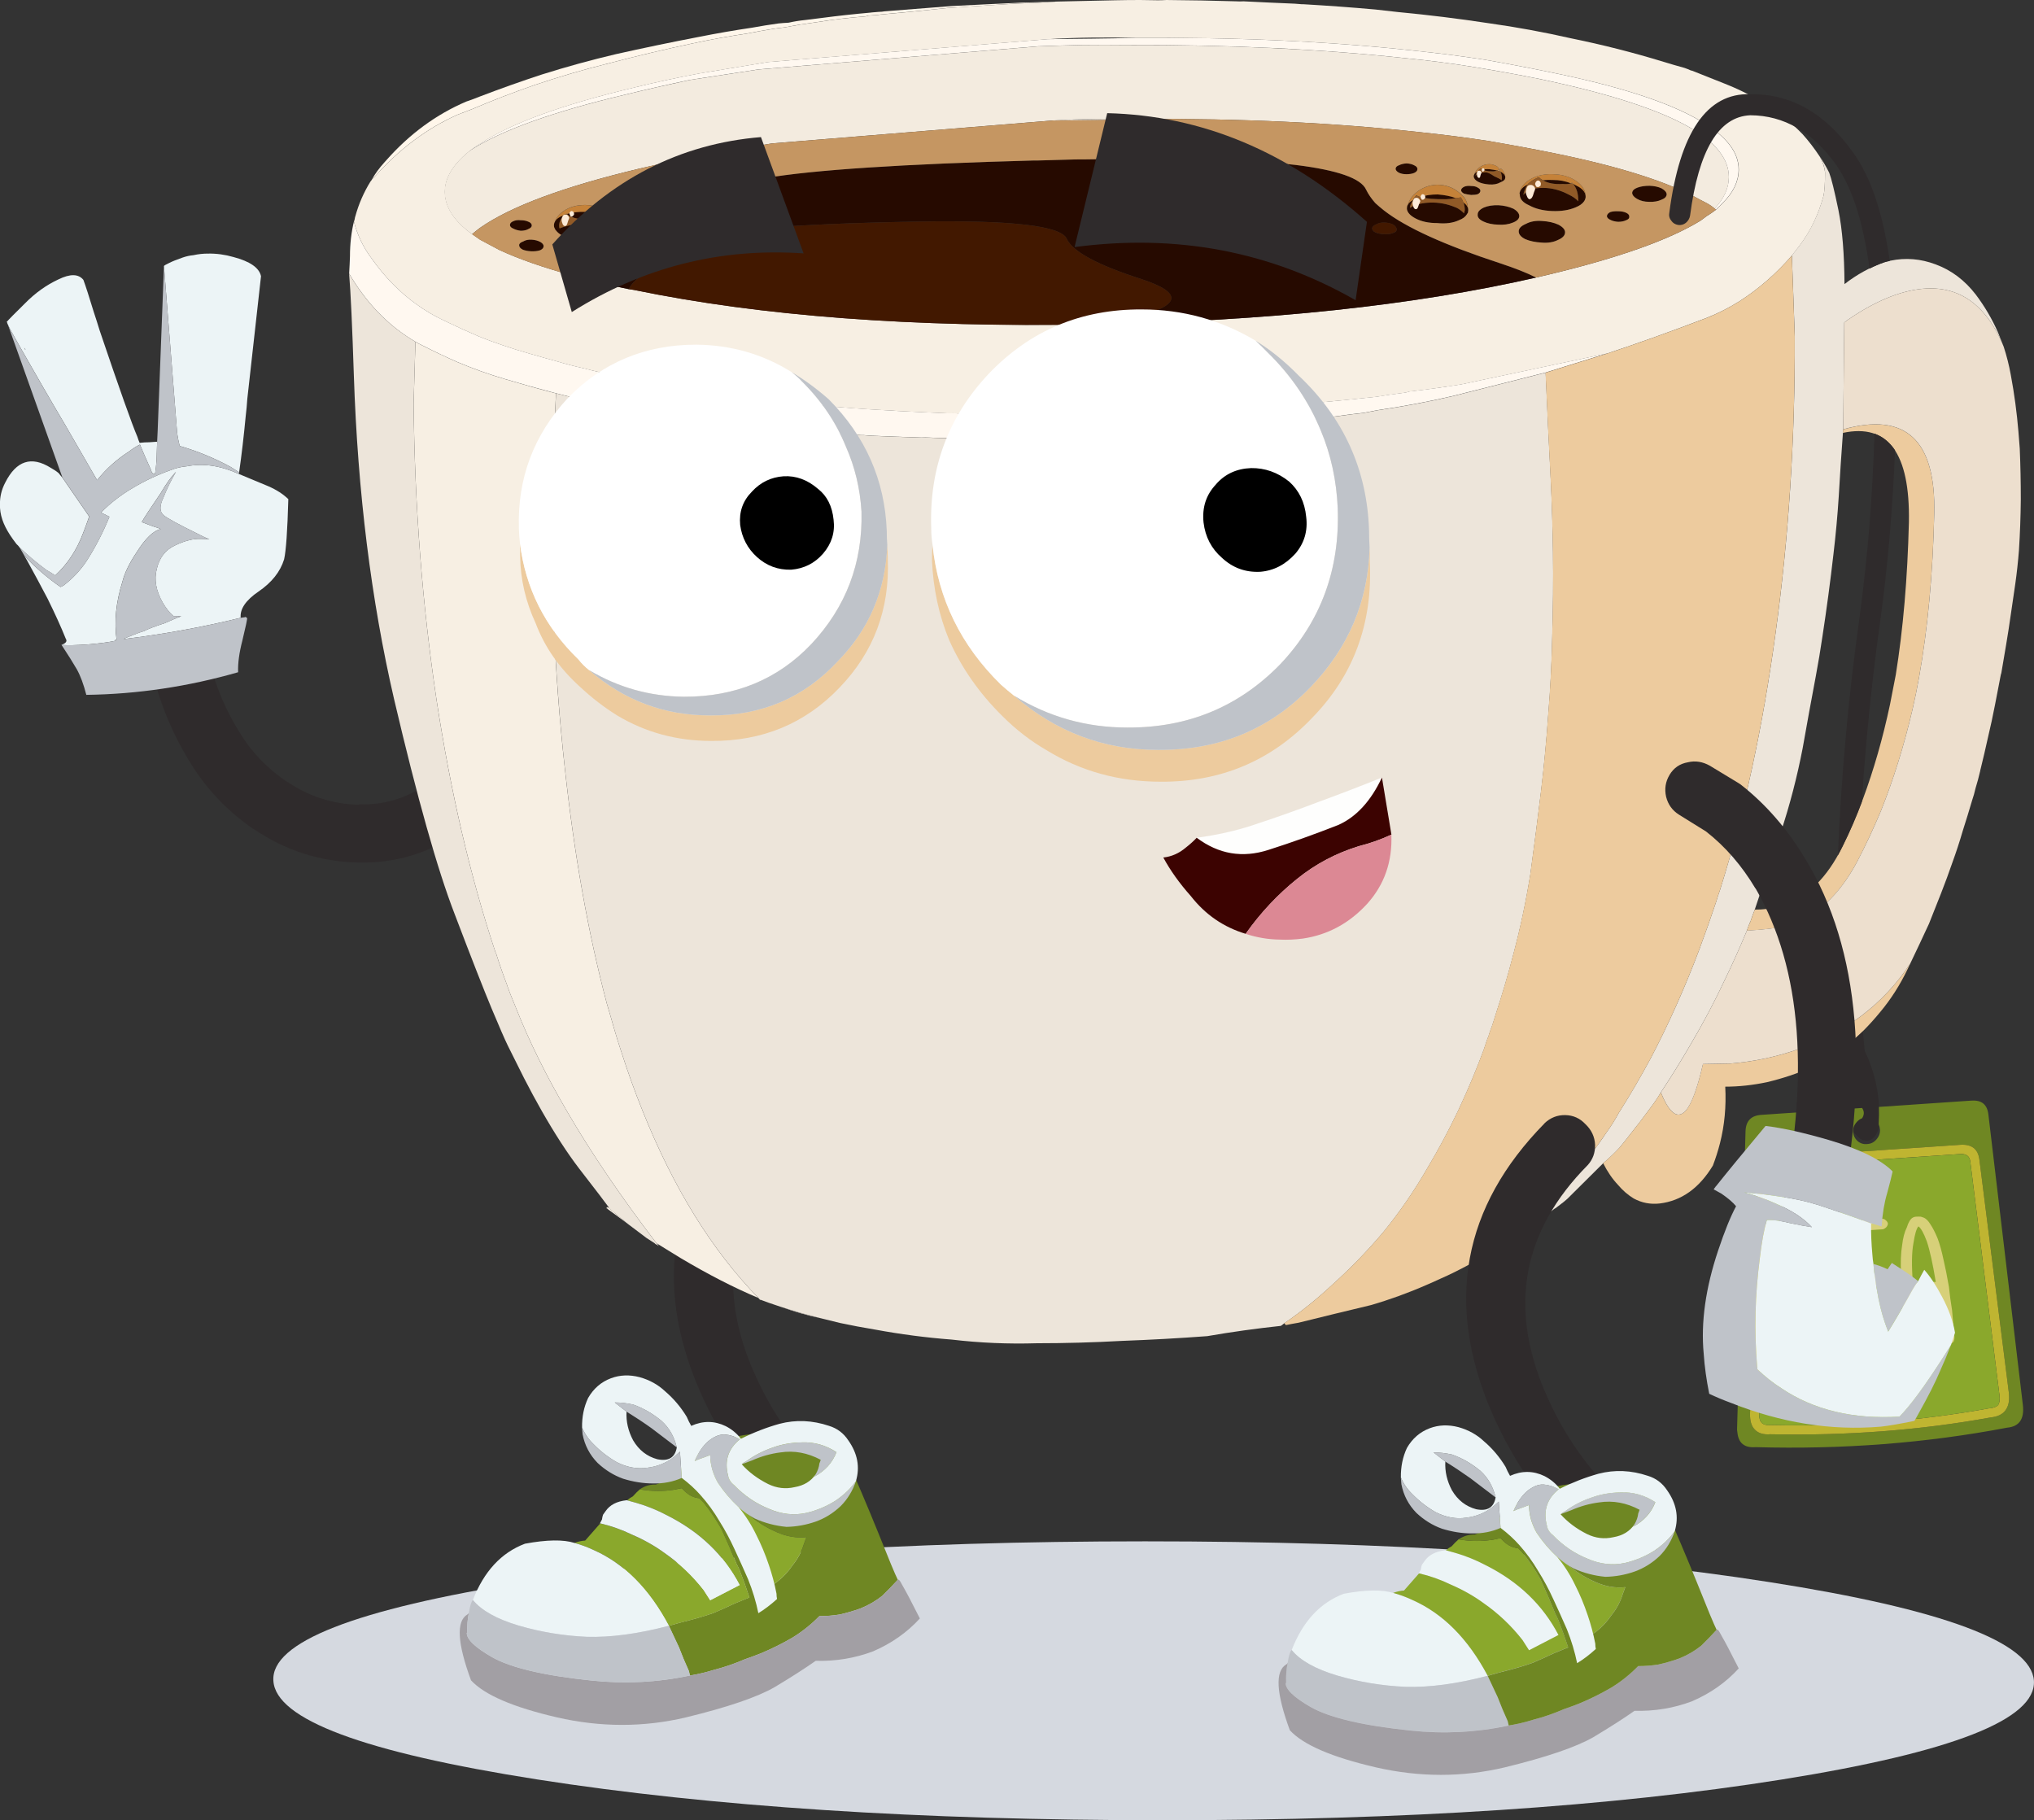
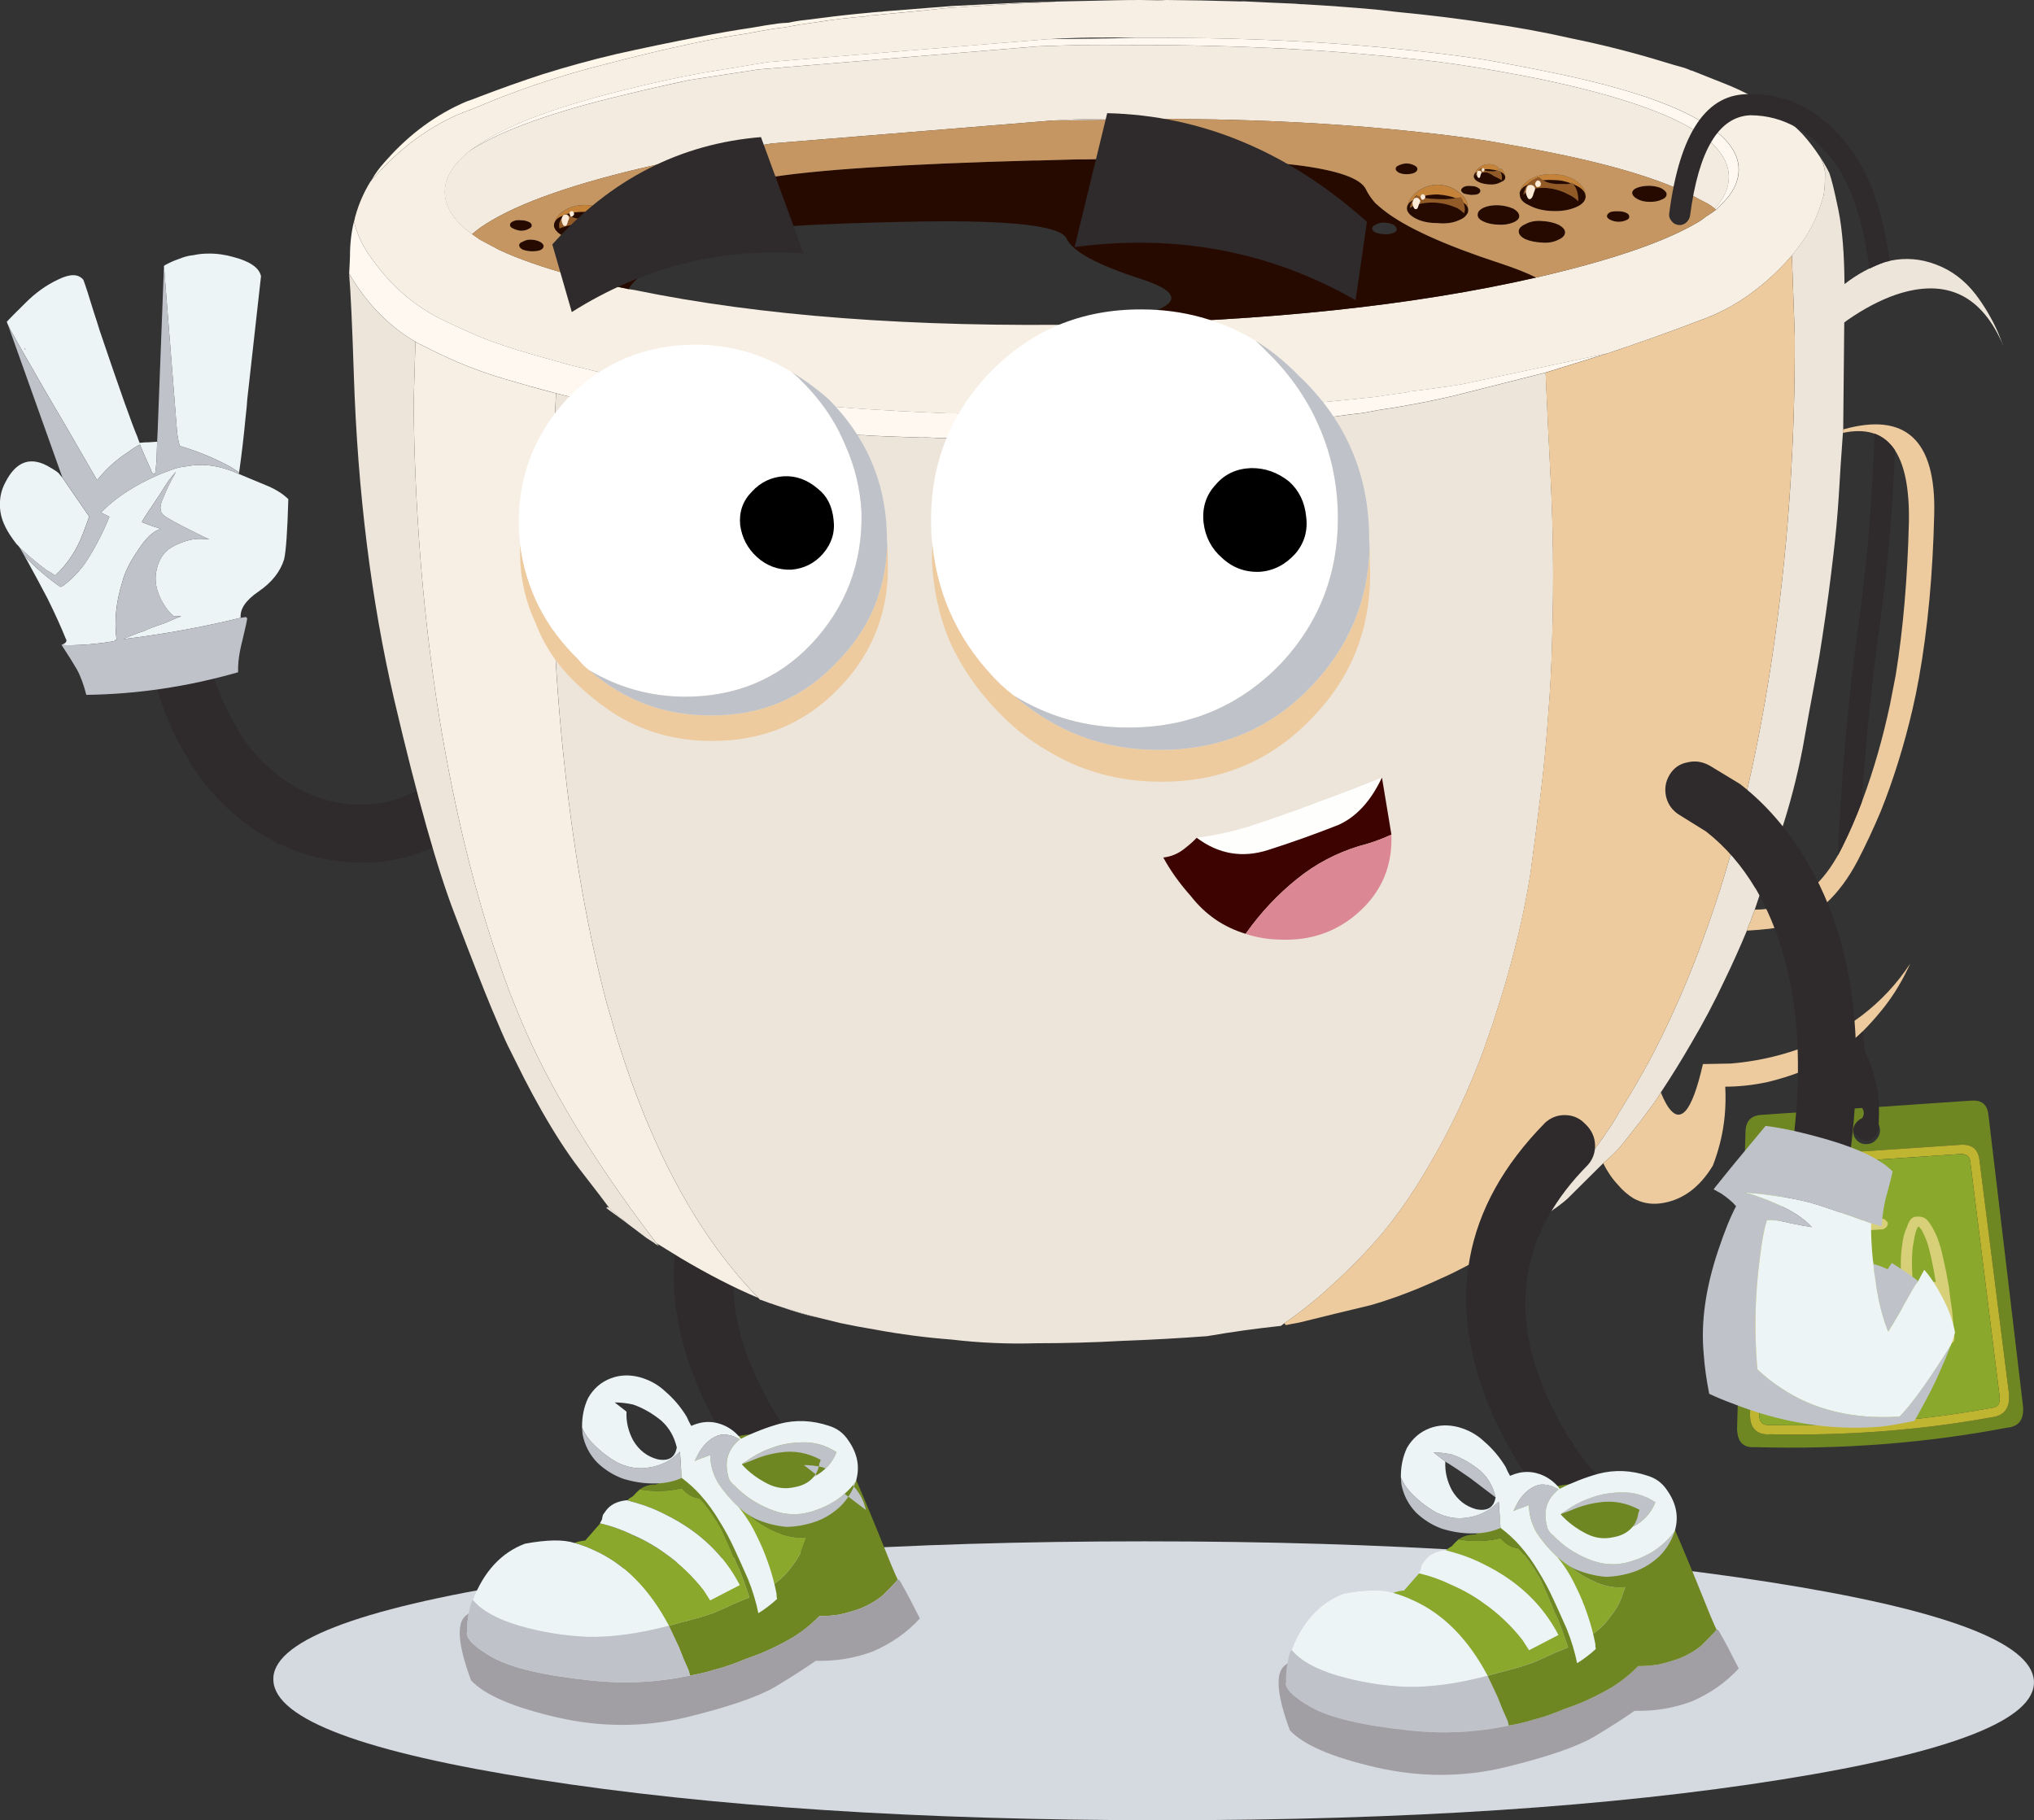
<svg xmlns="http://www.w3.org/2000/svg" id="b" viewBox="0 0 601.6 538.38">
  <rect x="0" y="0" width="601.6" height="538.38" fill="#333333" stroke="none" />
  <defs>
    <style>.d{fill:#fff;}.d,.e,.f,.g,.h,.i,.j,.k,.l,.m,.n,.o,.p,.q,.r,.s,.t,.u,.v,.w,.x,.y,.z,.aa,.ab,.ac,.ad{fill-rule:evenodd;stroke-width:0px;}.e{fill:#bfb531;}.f{fill:#a29fa4;}.g{fill:#ede5da;}.h{fill:#fff8f0;}.i{fill:#6f8723;}.j{fill:#edcb9e;}.k{fill:#c58239;}.l{fill:#2f2b2c;}.m{fill:#eddfce;}.n{fill:#fff6ea;}.o{fill:#8aa82c;}.p{fill:#bfc3c9;}.q{fill:#c59662;}.r{fill:#fcead7;}.s{fill:#915a27;}.t{fill:#ecf4f6;}.u{fill:#d5d9e0;}.v{fill:#000;}.w{fill:#dc8894;}.x{fill:#421800;}.y{fill:#d7d079;}.z{fill:#3c0301;}.aa{fill:#fefefd;}.ab{fill:#260a00;}.ac{fill:#f3ebdf;}.ad{fill:#f7efe3;}</style>
  </defs>
  <g id="c">
    <path class="l" d="M106.16,237.99v-.08c7.32.21,13.93-1.74,19.85-5.84,6.95-4.88,13.28-10.56,18.99-17.04,1.56-1.76,3.53-2.7,5.91-2.8,2.39-.16,4.44.57,6.15,2.18,1.76,1.5,2.72,3.45,2.88,5.84.1,2.34-.62,4.41-2.18,6.23-6.64,7.42-13.96,13.96-21.95,19.61h.08c-8.98,6.28-18.99,9.29-30.04,9.03-11.21-.26-21.51-3.58-30.9-9.96h-.08c-7.42-5.14-13.46-11.41-18.13-18.83-5.4-8.56-9.26-17.67-11.59-27.32-2.03-8.35-3.4-16.78-4.13-25.29-.26-2.33.36-4.41,1.87-6.22,1.5-1.87,3.45-2.88,5.84-3.04,2.33-.21,4.41.42,6.23,1.87,1.87,1.5,2.88,3.45,3.04,5.84.78,7.68,2.05,15.3,3.81,22.88,1.87,7.83,5.01,15.23,9.42,22.18,3.37,5.4,7.81,9.99,13.31,13.78h.08c6.59,4.51,13.77,6.85,21.56,7.01Z" />
    <path class="t" d="M2.34,96.04l-.23-.55h.08l-.08-.08c0-.1-.05-.16-.16-.16.62-.73,2.44-2.57,5.45-5.53,3.01-3.06,6.3-5.42,9.88-7.08,3.48-1.71,5.94-1.66,7.39.15.67,1.82,1.69,4.96,3.04,9.42.62,1.87,1.22,3.74,1.79,5.61,5.81,17.17,9.52,27.63,11.13,31.36.21.67.44,1.3.7,1.87l.08-.08c.93-.11,1.84-.16,2.72-.16.78-.05,1.53-.1,2.26-.16l.08.08c-.05,1.76-.1,3.55-.16,5.37-.1,1.45-.26,2.85-.47,4.2l-.78-.39c-.26-.41-.41-.78-.47-1.09-1.14-2.49-2.21-4.93-3.19-7.32-1.09.52-2.13,1.17-3.11,1.95-3.68,2.34-6.87,5.19-9.57,8.56-2.07-3.58-5.16-8.92-9.26-16.03-4.25-7.16-8.92-15.23-14.01-24.2-1.71-3.01-2.75-4.93-3.11-5.76ZM70.75,139.69c-.88-.52-1.71-1.04-2.49-1.56-4.88-2.65-9.91-4.72-15.1-6.22-.36-1.35-.62-2.7-.78-4.05l-3.89-49.19c.11-.15.65-.47,1.63-.93.93-.47,2.23-.98,3.89-1.56,1.04-.36,2.1-.6,3.19-.7,1.4-.31,2.83-.47,4.28-.47,2.54-.05,5.06.29,7.55,1.01,4.93,1.3,7.65,3.19,8.17,5.68l-4.05,36.27c-.11,1.66-.26,3.35-.47,5.06-.57,6.02-1.22,11.57-1.95,16.65ZM5.76,161.87c-.31-.41-.6-.73-.86-.93-.73-.93-1.37-1.84-1.95-2.72-1.04-1.61-1.79-3.11-2.26-4.52-.52-1.56-.75-3.06-.7-4.51-.05-2.23.47-4.38,1.56-6.46,3.27-6.48,7.75-7.94,13.46-4.36.78.42,1.56.93,2.33,1.56.31.41.67.86,1.09,1.32l7.94,11.52c-.57,1.66-1.17,3.29-1.79,4.9-1.87,4.98-4.62,9.16-8.25,12.53-.93-.62-1.82-1.17-2.65-1.63-2.8-2.08-5.45-4.31-7.94-6.69ZM7.17,102.88c.05.1.13.26.23.47h.16c-.16-.21-.29-.36-.39-.47ZM7.24,164.44c3.16,3.37,6.72,6.43,10.66,9.18.36-.16.67-.31.93-.47,2.59-1.97,4.83-4.33,6.69-7.08,2.7-4.2,4.98-8.61,6.85-13.23l-2.49-1.24c2.75-2.8,5.86-5.21,9.34-7.24,3.53-2.13,7.34-3.92,11.44-5.37,1.4-.57,2.96-.93,4.67-1.09,4.82-.93,9.91-.18,15.25,2.26,2.8,1.14,5.73,2.36,8.79,3.66,2.39,1.04,4.36,2.31,5.91,3.81-.26,9.34-.67,15.28-1.25,17.82-1.14,3.68-3.66,6.85-7.55,9.5-3.79,2.59-5.55,5.19-5.29,7.78-11.21,2.75-22.75,4.85-34.63,6.3.15-.15.98-.52,2.49-1.09,1.5-.62,2.72-1.06,3.66-1.32.88-.52,2.91-1.29,6.07-2.33,2.44-1.09,4.05-1.77,4.82-2.02-.78-.05-1.56-.08-2.33-.08-1.09-.93-2.13-2.23-3.11-3.89-2.02-3.53-2.62-6.87-1.79-10.04.78-3.32,2.57-5.63,5.37-6.93,2.91-1.4,5.47-2.05,7.7-1.95.88,0,1.71.05,2.49.16-1.09-.47-2.33-1.06-3.74-1.79-5.4-2.65-8.66-4.44-9.81-5.37-1.19-1.04-1.22-2.75-.08-5.13.98-2.49,2.21-5.01,3.66-7.55.05-.05.08-.1.08-.15-1.4,1.45-2.9,3.55-4.51,6.3-3.11,4.57-4.98,7.42-5.6,8.56,2.02.83,3.61,1.4,4.75,1.71l.86.39c-2.13.42-4.49,2.67-7.08,6.77-2.23,3.32-3.66,6.28-4.28,8.87-1.87,5.91-2.44,11.6-1.71,17.04h-.47c.05,0,.13.11.23.31-1.82.42-4.51.78-8.09,1.09-3.58.26-6.23.31-7.94.16h-.08c1.4-.47,1.84-1.09,1.32-1.87-1.4-3.48-3.19-7.42-5.37-11.83-1.82-3.48-3.84-7.24-6.07-11.29-.31-.52-.57-.96-.78-1.32Z" />
    <path class="p" d="M70.59,140.16c-5.34-2.44-10.43-3.19-15.25-2.26-1.71.16-3.27.52-4.67,1.09-4.1,1.45-7.91,3.24-11.44,5.37-3.47,2.02-6.59,4.44-9.34,7.24l2.49,1.24c-1.87,4.62-4.15,9.03-6.85,13.23-1.87,2.75-4.1,5.11-6.69,7.08-.26.16-.57.31-.93.47-3.94-2.75-7.5-5.81-10.66-9.18l-1.48-2.57c2.49,2.39,5.14,4.62,7.94,6.69.83.47,1.71,1.01,2.65,1.63,3.63-3.37,6.38-7.55,8.25-12.53.62-1.61,1.22-3.24,1.79-4.9l-7.94-11.52L2.34,96.04c.36.83,1.4,2.75,3.11,5.76,5.08,8.97,9.75,17.04,14.01,24.2,4.1,7.11,7.19,12.45,9.26,16.03,2.7-3.37,5.89-6.23,9.57-8.56.99-.78,2.02-1.43,3.11-1.95.98,2.39,2.05,4.83,3.19,7.32.05.31.21.68.47,1.09l.78.39c.21-1.35.36-2.75.47-4.2.05-1.82.1-3.61.16-5.37.05-1.14.1-2.23.16-3.27l1.87-48.8,3.89,49.19c.16,1.35.41,2.7.78,4.05,5.19,1.5,10.22,3.58,15.1,6.22.78.52,1.61,1.04,2.49,1.56l-.16.47ZM7.17,102.88c.1.1.23.26.39.47h-.16c-.1-.21-.18-.36-.23-.47ZM2.11,95.49v-.08l.08.08h-.08ZM18.22,190.75c1.71.16,4.36.1,7.94-.16,3.58-.31,6.28-.67,8.09-1.09-.1-.21-.18-.31-.23-.31h.47c-.73-5.45-.16-11.13,1.71-17.04.62-2.59,2.05-5.55,4.28-8.87,2.59-4.1,4.95-6.36,7.08-6.77l-.86-.39c-1.14-.31-2.72-.88-4.75-1.71.62-1.14,2.49-3.99,5.6-8.56,1.61-2.75,3.11-4.85,4.51-6.3,0,.05-.03.1-.08.15-1.45,2.54-2.67,5.06-3.66,7.55-1.14,2.38-1.12,4.1.08,5.13,1.14.93,4.41,2.72,9.81,5.37,1.4.73,2.65,1.32,3.74,1.79-.78-.1-1.61-.16-2.49-.16-2.23-.1-4.8.54-7.7,1.95-2.8,1.29-4.59,3.61-5.37,6.93-.83,3.16-.23,6.51,1.79,10.04.99,1.66,2.02,2.96,3.11,3.89.78,0,1.56.03,2.33.08-.78.26-2.39.93-4.82,2.02-3.17,1.04-5.19,1.82-6.07,2.33-.93.26-2.15.7-3.66,1.32-1.5.57-2.33.94-2.49,1.09,11.88-1.45,23.42-3.55,34.63-6.3l1.17-.16c.05-.1.1-.13.16-.08.16,0,.34.11.54.31.11.15-.36,2.39-1.4,6.69-.93,3.58-1.35,6.69-1.25,9.34-14.79,4.25-29.75,6.49-44.9,6.69-.78-3.06-1.71-5.58-2.8-7.55-1.14-1.97-2.62-4.33-4.44-7.08l-.08-.16Z" />
    <path class="u" d="M155.34,467.95c50.38-8.04,111.49-12.06,183.35-12.06s133.36,4.02,184.68,12.06c51.36,8.04,77.43,17.77,78.21,29.19.67,11.41-24.15,21.14-74.48,29.18-50.33,8.04-111.42,12.06-183.27,12.06s-133.49-4.02-184.91-12.06c-51.36-8.04-77.38-17.77-78.06-29.18-.78-11.41,24.05-21.14,74.48-29.19Z" />
    <path class="l" d="M222.5,325.62c1.76-1.66,3.81-2.46,6.15-2.41,2.33.05,4.31.93,5.91,2.65,1.87,1.71,2.83,3.76,2.88,6.15.1,2.33-.65,4.33-2.26,5.99-19.09,19.4-23.29,41.71-12.61,66.93,5.6,13.02,13.46,24.13,23.58,33.31,1.87,1.61,2.93,3.58,3.19,5.92.11,2.33-.57,4.38-2.02,6.15-1.5,1.71-3.45,2.59-5.84,2.65-2.33.11-4.41-.65-6.23-2.26-12.19-10.89-21.69-24.15-28.48-39.77-13.75-32.17-8.51-60.6,15.72-85.29Z" />
    <path class="i" d="M204.06,495.58c-.1-.42-.21-.86-.31-1.32-1.09-2.39-2.07-4.75-2.96-7.08-.99-2.13-1.97-4.23-2.96-6.3,2.08-.62,4.18-1.19,6.3-1.71,2.39-.62,4.7-1.32,6.93-2.1,2.07-.88,4.15-1.82,6.23-2.8,1.4-.57,2.85-1.17,4.36-1.79-.88-2.7-1.84-5.37-2.88-8.02-.26-.62-.57-1.27-.94-1.95-1.4-3.48-2.85-6.85-4.36-10.12-1.66-2.96-3.48-5.66-5.45-8.09-.41-.41-.8-.8-1.17-1.17-1.61-.15-3.04-.83-4.28-2.02-.36-.36-.67-.68-.93-.94-.67.11-1.32.23-1.95.39-3.32.57-6.72.57-10.19,0-.05,0-.13-.03-.23-.08,1.45-.99,3.04-1.45,4.75-1.4,1.5-.68,3.04-1.14,4.59-1.4,1.3-1.92,2.67-3.63,4.12-5.13.42-.31.83-.6,1.25-.86,1.61-1.09,3.16-2.15,4.67-3.19,2.02-1.24,4.17-2.23,6.46-2.96,2.23-.62,4.49-1.06,6.77-1.32,2.23-.21,4.56-.36,7-.47,2.54.16,5.03.36,7.47.62,2.44.21,4.93.65,7.47,1.32,1.82.41,3.5,1.06,5.06,1.95.11.41.26.8.47,1.17,3.84,8.72,7.32,16.91,10.43,24.59,3.06,7.68,4.98,12.3,5.76,13.85-1.56,1.71-3.09,3.29-4.59,4.75-1.97,1.56-4.12,2.8-6.46,3.74-2.02.73-4.07,1.32-6.15,1.79-1.92.31-3.92.47-5.99.47-2.39,2.44-5.01,4.54-7.86,6.3-2.91,1.71-6.02,3.27-9.34,4.67-1.56.62-3.16,1.22-4.83,1.79-3.01,1.3-6.02,2.33-9.03,3.11-2.33.73-4.75,1.3-7.24,1.71ZM213.24,436.05l-7.78-2.57,7.16,8.64c7.11,9.65,12.27,18.63,15.49,26.93.57-.36,1.14-.75,1.71-1.17,1.82-1.4,3.35-3.04,4.59-4.9,1.56-1.92,2.67-3.99,3.35-6.23.26-.73.52-1.43.78-2.1-2.91.31-5.84-.18-8.79-1.48-4.05-1.77-7.6-4.23-10.66-7.39.05-.67.1-1.32.15-1.95-.1-2.07-.31-4.18-.62-6.3-.83-.26-1.66-.49-2.49-.7-1.04-.26-2-.52-2.88-.78Z" />
    <path class="o" d="M197.83,480.87c-5.81-10.95-13.23-18.42-22.26-22.41-1.87-.88-3.76-1.58-5.68-2.1,1.14-.41,2.2-.65,3.19-.7,1.61-1.87,3.09-3.55,4.44-5.06h.08c3.16.72,6.3,1.84,9.42,3.35,3.48,1.51,6.64,3.29,9.5,5.37,4.41,3.06,8.28,6.72,11.59,10.97.67,1.04,1.32,2.05,1.95,3.04l8.72-4.51c-4.62-8.87-11.78-15.75-21.48-20.62-2.96-1.55-5.97-2.78-9.03-3.66l-2.8-.78c.47-.42,1.04-.81,1.71-1.17.73-.83,1.43-1.53,2.1-2.1.1.05.18.08.23.08,3.47.57,6.87.57,10.19,0,.62-.15,1.27-.28,1.95-.39.26.26.57.57.93.94,1.25,1.19,2.67,1.87,4.28,2.02.36.36.75.75,1.17,1.17,1.97,2.44,3.79,5.14,5.45,8.09,1.5,3.27,2.96,6.64,4.36,10.12.36.67.67,1.32.94,1.95,1.04,2.65,2,5.32,2.88,8.02-1.5.62-2.96,1.22-4.36,1.79-2.08.98-4.15,1.92-6.23,2.8-2.23.78-4.54,1.48-6.93,2.1-2.13.52-4.23,1.09-6.3,1.71ZM213.24,436.05c.88.26,1.84.52,2.88.78.83.21,1.66.44,2.49.7.31,2.13.52,4.23.62,6.3-.05.62-.1,1.27-.15,1.95,3.06,3.17,6.61,5.63,10.66,7.39,2.96,1.3,5.89,1.79,8.79,1.48-.26.67-.52,1.37-.78,2.1-.68,2.23-1.79,4.31-3.35,6.23-1.25,1.87-2.78,3.5-4.59,4.9-.57.41-1.14.8-1.71,1.17-3.22-8.3-8.38-17.28-15.49-26.93l-7.16-8.64,7.78,2.57Z" />
    <path class="t" d="M197.83,480.87c-9.08,2.38-17.17,3.47-24.28,3.27-6.95-.31-13.7-1.43-20.23-3.35-6.43-1.92-10.92-4.44-13.46-7.55,3.27-8.45,8.41-14.01,15.41-16.65,6.48-1.2,11.36-1.27,14.63-.23,1.92.52,3.81,1.22,5.68,2.1,9.03,4,16.45,11.47,22.26,22.41ZM185.46,443.75l2.8.78c3.06.88,6.07,2.1,9.03,3.66,9.7,4.88,16.86,11.75,21.48,20.62l-8.72,4.51c-.62-.99-1.27-2-1.95-3.04-3.32-4.26-7.18-7.91-11.59-10.97-2.85-2.08-6.02-3.87-9.5-5.37-3.11-1.5-6.25-2.62-9.42-3.35h-.16l.62-1.17c.05-.47.16-.93.31-1.4l.78-1.09c1.25-1.82,3.3-2.88,6.15-3.19h.16Z" />
    <path class="f" d="M138.69,476.98c-.41,1.87-.57,3.92-.47,6.15l-.16-.23c-.1,1.92,2.39,4.33,7.47,7.24,5.6,3.17,15.43,5.47,29.49,6.93,9.81,1.04,19.48.54,29.03-1.48,2.49-.42,4.9-.99,7.24-1.71,3.01-.78,6.02-1.82,9.03-3.11,1.66-.57,3.27-1.17,4.83-1.79,3.32-1.4,6.43-2.96,9.34-4.67,2.85-1.77,5.47-3.87,7.86-6.3,2.08,0,4.07-.16,5.99-.47,2.08-.47,4.12-1.06,6.15-1.79,2.33-.94,4.49-2.18,6.46-3.74,1.5-1.45,3.04-3.04,4.59-4.75,0-.1.1-.1.31,0,.21.1.65.8,1.32,2.1.83,1.4,2.46,4.52,4.9,9.34-3.79,4.15-8.41,7.39-13.85,9.73-5.4,2.03-11.05,2.96-16.96,2.8-3.17,2.23-7.21,4.83-12.14,7.78-5.14,2.96-13.88,5.94-26.23,8.95-12.5,2.96-25.21,2.96-38.13,0-13.02-3.01-21.5-6.67-25.45-10.97-4.05-11-4.41-17.48-1.09-19.46.21-.1.36-.29.47-.54Z" />
    <path class="p" d="M204.06,495.58c-9.55,2.02-19.22,2.52-29.03,1.48-14.06-1.45-23.89-3.76-29.49-6.93-5.09-2.91-7.58-5.32-7.47-7.24l.16.23c-.1-2.23.05-4.28.47-6.15.31-2.02.7-3.27,1.17-3.74,2.54,3.11,7.03,5.63,13.46,7.55,6.54,1.92,13.28,3.04,20.23,3.35,7.11.21,15.2-.88,24.28-3.27.99,2.07,1.97,4.18,2.96,6.3.88,2.33,1.87,4.7,2.96,7.08.11.47.21.91.31,1.32Z" />
-     <path class="p" d="M201.65,437.14c-2.59,1.14-5.42,1.69-8.48,1.63-2.91,0-5.86-.47-8.87-1.4-2.75-.99-5.27-2.54-7.55-4.67-2.33-2.39-3.81-5.21-4.44-8.48-.05-.73-.1-1.4-.16-2.02.78,1.87,1.89,3.5,3.35,4.9,2.07,2.13,4.38,3.92,6.92,5.37,3.06,1.56,6.1,2.1,9.11,1.63,2.96-.36,5.55-1.43,7.78-3.19.62-.52,1.22-1.04,1.79-1.56l.54,7.78ZM218.53,445.85c.05-.15.05-.26,0-.31l-.08.16v-.08c-.05.05-.05.11,0,.16-2.33-2.18-4.38-4.59-6.15-7.24-1.45-2.54-2.21-5.26-2.26-8.17-1.14.47-2.33.91-3.58,1.32-.36.16-.7.31-1.01.47,1.09-2.54,2.44-4.51,4.05-5.91,1.76-1.4,3.4-2.05,4.9-1.95,1.45.1,2.93.57,4.44,1.4-3.48,2.8-4.64,6.38-3.5,10.74.21,1.14.83,2.1,1.87,2.88,2.96,3.11,6.41,5.45,10.35,7,3.63,1.56,7.26,1.95,10.89,1.17,3.11-.73,6.02-1.95,8.72-3.66,2.49-1.71,4.49-3.63,5.99-5.76-.98,2.9-2.49,5.37-4.51,7.39-2.18,2.07-4.64,3.61-7.39,4.59-2.8.98-5.68,1.5-8.64,1.56-3.32-.31-6.46-1.14-9.42-2.49-1.66-.88-3.22-1.97-4.67-3.27ZM241.26,436.05c.62-1.09.98-2.15,1.09-3.19.16-.36.29-.73.39-1.09-3.89-2.07-7.86-2.8-11.91-2.18-2.85.36-5.63,1.14-8.33,2.34-1.14.41-2.18.8-3.11,1.17.36-.36.86-.7,1.48-1.01,2.39-1.71,4.98-3.04,7.78-3.97,2.59-.93,5.42-1.43,8.48-1.48,3.68-.16,7.11.8,10.27,2.88-1.19,3.11-3.37,5.53-6.54,7.24l.39-.7ZM185.3,417.52l-3.5-2.72c1.76,0,3.58.21,5.45.62,2.96,1.04,5.76,2.64,8.4,4.82,2.28,2.07,3.79,4.7,4.51,7.86-2.49-1.92-4.98-3.81-7.47-5.68-2.49-1.77-4.96-3.4-7.39-4.9Z" />
+     <path class="p" d="M201.65,437.14c-2.59,1.14-5.42,1.69-8.48,1.63-2.91,0-5.86-.47-8.87-1.4-2.75-.99-5.27-2.54-7.55-4.67-2.33-2.39-3.81-5.21-4.44-8.48-.05-.73-.1-1.4-.16-2.02.78,1.87,1.89,3.5,3.35,4.9,2.07,2.13,4.38,3.92,6.92,5.37,3.06,1.56,6.1,2.1,9.11,1.63,2.96-.36,5.55-1.43,7.78-3.19.62-.52,1.22-1.04,1.79-1.56l.54,7.78ZM218.53,445.85c.05-.15.05-.26,0-.31l-.08.16v-.08c-.05.05-.05.11,0,.16-2.33-2.18-4.38-4.59-6.15-7.24-1.45-2.54-2.21-5.26-2.26-8.17-1.14.47-2.33.91-3.58,1.32-.36.16-.7.31-1.01.47,1.09-2.54,2.44-4.51,4.05-5.91,1.76-1.4,3.4-2.05,4.9-1.95,1.45.1,2.93.57,4.44,1.4-3.48,2.8-4.64,6.38-3.5,10.74.21,1.14.83,2.1,1.87,2.88,2.96,3.11,6.41,5.45,10.35,7,3.63,1.56,7.26,1.95,10.89,1.17,3.11-.73,6.02-1.95,8.72-3.66,2.49-1.71,4.49-3.63,5.99-5.76-.98,2.9-2.49,5.37-4.51,7.39-2.18,2.07-4.64,3.61-7.39,4.59-2.8.98-5.68,1.5-8.64,1.56-3.32-.31-6.46-1.14-9.42-2.49-1.66-.88-3.22-1.97-4.67-3.27ZM241.26,436.05c.62-1.09.98-2.15,1.09-3.19.16-.36.29-.73.39-1.09-3.89-2.07-7.86-2.8-11.91-2.18-2.85.36-5.63,1.14-8.33,2.34-1.14.41-2.18.8-3.11,1.17.36-.36.86-.7,1.48-1.01,2.39-1.71,4.98-3.04,7.78-3.97,2.59-.93,5.42-1.43,8.48-1.48,3.68-.16,7.11.8,10.27,2.88-1.19,3.11-3.37,5.53-6.54,7.24l.39-.7Zl-3.5-2.72c1.76,0,3.58.21,5.45.62,2.96,1.04,5.76,2.64,8.4,4.82,2.28,2.07,3.79,4.7,4.51,7.86-2.49-1.92-4.98-3.81-7.47-5.68-2.49-1.77-4.96-3.4-7.39-4.9Z" />
    <path class="t" d="M253.17,438.07c-1.5,2.13-3.5,4.04-5.99,5.76-2.7,1.71-5.6,2.93-8.72,3.66-3.63.78-7.26.39-10.89-1.17-3.94-1.56-7.39-3.89-10.35-7-1.04-.78-1.66-1.74-1.87-2.88-1.14-4.36.03-7.94,3.5-10.74-1.5-.83-2.98-1.3-4.44-1.4-1.5-.11-3.14.54-4.9,1.95-1.61,1.4-2.96,3.37-4.05,5.91.31-.16.65-.31,1.01-.47,1.24-.42,2.44-.86,3.58-1.32.05,2.91.81,5.63,2.26,8.17,1.76,2.65,3.81,5.06,6.15,7.24,2.02,2.44,3.76,5.16,5.21,8.17,1.45,2.85,2.7,5.84,3.74,8.95.93,2.7,1.69,5.53,2.26,8.48,0,.52.05,1.04.16,1.56-1.82,1.66-3.66,3.06-5.53,4.2-.67-3.32-1.69-6.67-3.04-10.04-1.25-2.85-2.57-5.79-3.97-8.8-1.35-2.96-2.85-5.76-4.51-8.4-1.61-2.75-3.47-5.32-5.6-7.7-1.56-1.77-3.4-3.45-5.53-5.06l-.54-7.78c-.57.52-1.17,1.04-1.79,1.56-2.23,1.76-4.83,2.83-7.78,3.19-3.01.46-6.04-.08-9.11-1.63-2.54-1.45-4.85-3.24-6.92-5.37-1.45-1.4-2.57-3.04-3.35-4.9-.05-3.16.54-6.07,1.79-8.72,1.61-2.8,3.86-4.75,6.77-5.84,2.65-.99,5.47-1.09,8.48-.31,2.96.83,5.47,2.23,7.55,4.2,2.49,2.13,4.62,4.64,6.38,7.55.36.88.8,1.77,1.32,2.65,3.48-1.56,6.87-1.53,10.19.08,1.82.93,3.32,2.18,4.51,3.74,3.73-1.87,7.55-3.35,11.44-4.44,4.83-1.25,9.7-1.04,14.63.62,2.39.73,4.28,2.15,5.68,4.28,2.75,3.89,3.5,7.91,2.26,12.06ZM219.39,433.09c2.08,2.34,4.67,4.28,7.78,5.84,2.54,1.24,5.16,1.56,7.86.93,2.75-.47,4.83-1.74,6.23-3.81l-.39.7c3.17-1.71,5.34-4.12,6.54-7.24-3.17-2.07-6.59-3.04-10.27-2.88-3.06.05-5.89.54-8.48,1.48-2.8.94-5.4,2.26-7.78,3.97-.62.31-1.12.65-1.48,1.01ZM200.17,428.11c-.73-3.16-2.23-5.79-4.51-7.86-2.64-2.18-5.45-3.79-8.4-4.82-1.87-.42-3.68-.62-5.45-.62l3.5,2.72c-.16,2.91.49,5.73,1.95,8.48,1.71,2.91,4.1,4.77,7.16,5.6,3.32.68,5.24-.49,5.76-3.5ZM218.46,445.7l.08-.16c.05.05.05.16,0,.31l-.08-.15Z" />
    <path class="ad" d="M312.16.47l17.67-.39c2.44-.05,4.9-.08,7.39-.08l5.29.08c.83,0,1.66-.03,2.49-.08,6.85.05,13.72.18,20.62.39.73.05,1.45.05,2.18,0,5.09.26,10.14.49,15.18.7.67.05,1.35.1,2.02.16h.47c7.21.42,14.32.93,21.32,1.56,2.28.26,4.59.52,6.93.78,8.82.83,17.67,1.92,26.54,3.27,8.2,1.14,16.39,2.65,24.59,4.51,9.18,1.87,18.26,4.18,27.24,6.93,2.02.62,4.07,1.22,6.15,1.79.62.21,1.27.47,1.95.78.16,0,.29.03.39.08,3.17,1.24,6.36,2.52,9.57,3.81,5.6,2.18,10.92,5.09,15.95,8.72,2.54,1.92,4.88,3.97,7,6.15,1.82,2.02,3.53,4.25,5.14,6.69.93,1.71,1.45,3.3,1.56,4.75,0,3.22-.16,5.53-.47,6.93-1.5,5.5-3.81,10.33-6.93,14.47-.83,1.04-1.63,2.08-2.41,3.11-4.57,5.29-9.7,9.78-15.41,13.46-3.22,2.02-6.49,3.68-9.81,4.98-5.29,2.02-10.56,3.97-15.8,5.84-4.51,1.61-9.03,3.17-13.54,4.67l-43.27,9.18c-5.14.83-10.25,1.53-15.33,2.1-.57.21-1.12.34-1.63.39-1.5.21-2.85.39-4.05.54l-3.97.62c-6.17.67-12.45,1.3-18.83,1.87l-.93.16h-.47c-6.59.47-13.2.96-19.84,1.48l-18.05,1.09c-.88,0-1.74-.03-2.57-.08-7.16.31-14.29.52-21.4.62-4.62.05-9.21.08-13.77.08l-5.37.23c-.78-.05-1.58-.13-2.41-.23h-4.28c-4.36,0-8.67-.05-12.92-.15-1.14-.05-2.28-.11-3.42-.16-.73-.05-1.45-.05-2.18,0-5.08-.21-10.14-.44-15.18-.7-.67-.05-1.35-.11-2.02-.16h-.47c-7.21-.36-14.32-.88-21.32-1.56-2.33-.21-4.64-.41-6.93-.62-8.87-.88-17.72-2-26.54-3.35-8.2-1.25-16.45-2.75-24.75-4.51-3.63-.67-7.24-1.48-10.82-2.41-2.59-.57-5.19-1.24-7.78-2.02-2.85-.78-5.71-1.58-8.56-2.41-4.93-1.4-9.75-3.04-14.47-4.9-3.53-1.51-7-3.09-10.43-4.75-2.9-1.35-5.68-2.98-8.33-4.9-4.98-3.58-9.39-8.09-13.23-13.54-2.49-3.32-4.23-6.95-5.21-10.89.16-.47.26-.91.31-1.32,0-.05.03-.13.08-.23.99-3.63,2.49-7.08,4.51-10.35l.16-.15c.05-.11.13-.23.23-.39l.08-.08c.21-.26.42-.47.62-.62,7.32-8.25,15.51-14.4,24.59-18.45,1.5-.57,2.98-1.14,4.44-1.71,5.97-2.54,12.09-4.9,18.37-7.08,7.37-2.49,14.74-4.64,22.1-6.46,8.3-2.18,16.6-4.15,24.9-5.91,5.34-1.14,10.66-2.1,15.95-2.88,2.59-.52,5.19-.99,7.78-1.4,1.04-.16,2.08-.29,3.11-.39,1.66-.31,3.24-.6,4.75-.86l4.9-.7c4.83-.78,9.62-1.35,14.4-1.71.26-.05.52-.13.78-.23.67-.05,1.35-.1,2.02-.15.52,0,1.04-.05,1.56-.16,6.59-.57,13.23-1.22,19.92-1.95,6.85-.47,13.72-.91,20.62-1.32,3.79-.1,7.55-.29,11.28-.55ZM169.74,81.64c5.03,1.4,10.45,2.7,16.27,3.89.47.05.98.13,1.56.23,37.41,7.73,82.49,11.13,135.26,10.19.67-.05,1.35-.08,2.02-.08,50.12-.93,93.29-5.53,129.5-13.78,1.25-.31,2.46-.6,3.66-.86,20.6-4.93,35.54-10.22,44.83-15.88.62-.42,1.22-.86,1.79-1.32,1.09-.67,2.08-1.35,2.96-2.02.67-.68,1.3-1.3,1.87-1.87,3.17-3.11,4.77-6.41,4.83-9.88.05-5.24-3.71-10.06-11.28-14.47-9.23-5.5-24.13-10.32-44.67-14.47-6.28-1.3-12.68-2.52-19.22-3.66-6.69-1.04-13.57-1.92-20.62-2.65-25.01-2.75-52.48-4.02-82.41-3.81-4.2-.1-8.51-.13-12.92-.08-4.41.05-8.79.21-13.15.47l-82.8,6.77-20.23,3.35c-6.64,1.25-13.02,2.62-19.14,4.13-21.27,5.03-36.5,10.56-45.68,16.58-1.4.83-2.62,1.69-3.66,2.57-4.62,3.79-6.92,7.71-6.92,11.75,0,4.46,2.7,8.64,8.09,12.53.73.52,1.5,1.06,2.33,1.63.42.21.81.42,1.17.62,1.35.73,2.85,1.53,4.51,2.41,5.81,2.7,13.18,5.27,22.1,7.7ZM164.45,116.35l-1.17,23.11c-.57,30.61.67,59.77,3.74,87.47,2.8,25.89,6.95,49.19,12.45,69.89.42,1.35.8,2.67,1.17,3.97.31,1.09.62,2.18.93,3.27.68,2.33,1.38,4.59,2.1,6.77,1.97,6.17,4.1,12.09,6.38,17.74,9.13,22.83,20.55,41.27,34.24,55.33-7.16-3.01-14.84-6.95-23.04-11.83-2.33-1.45-4.7-2.9-7.08-4.36-10.48-13.7-19.33-26.74-26.54-39.14-6.17-10.59-11.15-20.68-14.94-30.27-.57-1.35-1.14-2.75-1.71-4.2-.36-.93-.7-1.84-1.01-2.72v-.08c-1.19-3.11-2.28-6.25-3.27-9.42-.11-.16-.18-.31-.23-.47-7.37-22.21-13.15-47.03-17.36-74.48-4.2-28.07-6.46-57.23-6.77-87.47l.54-18.37c.67.41,1.4.8,2.18,1.17,3.37,1.71,6.77,3.32,10.19,4.83,4.67,1.97,9.39,3.66,14.17,5.06,5.03,1.5,10.04,2.91,15.02,4.2ZM185.85,362.11c-.52-.41-1.04-.8-1.56-1.17l-4.9-3.58h.08l.23.15.08-.15v-.08l.08-.08c0-.05.03-.08.08-.08v-.08c.05.05.13.1.23.16l.08.08c.16.16.31.34.47.55.83.67,1.66,1.37,2.49,2.1.16.11.31.26.47.47h.08c0,.05.03.08.08.08.05.05.1.08.16.08s.1.03.16.08c.05.05.1.1.16.15.52.42,1.04.86,1.56,1.32ZM230.99,386.55c1.66.52,3.35,1.04,5.06,1.56,2.23.62,4.46,1.22,6.69,1.79-3.74-.78-7.65-1.89-11.75-3.35Z" />
    <path class="n" d="M110.05,53c.93-1.66,2.13-3.29,3.58-4.9.26-.31.49-.57.7-.78,6.85-7.73,14.71-13.49,23.58-17.28,1.4-.47,2.8-.99,4.2-1.56,5.97-2.28,12.04-4.44,18.21-6.46,7.26-2.28,14.53-4.28,21.79-5.99,8.09-1.81,16.32-3.53,24.67-5.13,5.24-1.04,10.48-1.95,15.72-2.72,2.54-.47,5.11-.88,7.71-1.24.99-.1,2-.18,3.04-.23,1.61-.36,3.22-.62,4.82-.78l4.98-.62c4.72-.62,9.47-1.14,14.24-1.56.26-.05.49-.08.7-.08.62-.05,1.27-.1,1.95-.16.57,0,1.12-.05,1.63-.15,6.59-.52,13.18-1.04,19.77-1.56,6.9-.36,13.8-.7,20.7-1.01,3.37-.1,6.74-.21,10.12-.31-3.74.26-7.5.44-11.28.55-6.9.42-13.78.86-20.62,1.32-6.69.73-13.33,1.38-19.92,1.95-.52.1-1.04.16-1.56.16-.67.05-1.35.1-2.02.15-.26.1-.52.18-.78.23-4.77.36-9.57.93-14.4,1.71l-4.9.7c-1.5.26-3.09.54-4.75.86-1.04.1-2.08.23-3.11.39-2.59.41-5.19.88-7.78,1.4-5.29.78-10.61,1.74-15.95,2.88-8.3,1.76-16.6,3.74-24.9,5.91-7.37,1.82-14.73,3.97-22.1,6.46-6.28,2.18-12.4,4.54-18.37,7.08-1.45.57-2.93,1.14-4.44,1.71-9.08,4.05-17.28,10.2-24.59,18.45-.21.15-.41.36-.62.62Z" />
    <path class="ac" d="M507.18,61.71c-.67-.57-1.37-1.06-2.1-1.48-.73-.36-1.48-.75-2.26-1.17-9.24-5.19-23.66-9.78-43.27-13.77-6.17-1.25-12.58-2.44-19.22-3.58-6.74-1.04-13.62-1.92-20.62-2.64-25.01-2.75-52.48-4.05-82.42-3.89-4.15-.05-8.43-.05-12.84,0-4.41.05-8.82.21-13.23.47l-82.88,6.77-20.16,3.27c-6.59,1.35-12.97,2.75-19.15,4.2-22.36,5.34-38.05,11.18-47.08,17.51-.83.62-1.61,1.25-2.33,1.87-5.4-3.89-8.09-8.07-8.09-12.53,0-4.05,2.31-7.96,6.92-11.75.21-.16.44-.34.7-.54,9.18-5.91,24.41-11.39,45.68-16.42,6.17-1.51,12.56-2.96,19.14-4.36l20.31-3.11,82.8-6.85c4.36-.16,8.72-.29,13.07-.39,4.46-.05,8.79-.05,13,0,29.94-.1,57.41,1.19,82.41,3.89,7,.67,13.85,1.56,20.54,2.65,6.64,1.09,13.05,2.26,19.22,3.5,20.6,4.31,35.49,9.13,44.67,14.47,7.57,4.41,11.36,9.26,11.36,14.55,0,3.22-1.4,6.33-4.2,9.34Z" />
    <path class="h" d="M122.89,101.09c-7.26-4.25-13.36-10.25-18.29-17.98-.47-.73-.91-1.45-1.32-2.18v-.23c.1-1.66.18-3.3.23-4.9,0-3.63.39-7.06,1.17-10.27.99,3.94,2.72,7.57,5.21,10.89,3.84,5.45,8.25,9.96,13.23,13.54,2.65,1.92,5.42,3.55,8.33,4.9,3.42,1.66,6.9,3.24,10.43,4.75,4.72,1.87,9.55,3.5,14.47,4.9,2.85.83,5.71,1.63,8.56,2.41,2.59.78,5.19,1.45,7.78,2.02,3.58.94,7.19,1.74,10.82,2.41,8.3,1.77,16.55,3.27,24.75,4.51,8.82,1.35,17.67,2.46,26.54,3.35,2.28.21,4.59.42,6.93.62,7,.67,14.11,1.19,21.32,1.56h.47c.67.05,1.35.1,2.02.16,5.03.26,10.09.49,15.18.7.73-.05,1.45-.05,2.18,0,1.14.05,2.28.1,3.42.16,4.25.1,8.56.15,12.92.15h4.28c.83.11,1.63.18,2.41.23l5.37-.23c4.56,0,9.16-.03,13.77-.08,7.11-.1,14.24-.31,21.4-.62.83.05,1.69.08,2.57.08l18.05-1.09c6.64-.52,13.26-1.01,19.84-1.48h.47l.93-.16c6.38-.57,12.66-1.19,18.83-1.87l3.97-.62c1.19-.16,2.54-.34,4.05-.54.52-.05,1.06-.18,1.63-.39,5.08-.57,10.19-1.27,15.33-2.1l43.27-9.18-18.29,5.68-27.39,6.93c-7.37,1.71-14.81,3.11-22.33,4.2-1.4.26-2.75.52-4.05.78l-4.05.47c-6.23.88-12.56,1.66-18.99,2.33l-.86.16h-.47c-6.64.62-13.28,1.27-19.92,1.95l-18.13,1.24c-.88-.05-1.74-.08-2.57-.08-7.16.52-14.32.86-21.48,1.01-4.57.16-9.13.23-13.7.23l-5.37.15c-.78-.05-1.58-.08-2.41-.08-1.45,0-2.88.03-4.28.08h-12.92c-1.14-.05-2.28-.1-3.42-.15-.73-.05-1.45-.05-2.18,0-5.03-.16-10.04-.34-15.02-.55-.67-.05-1.35-.1-2.02-.16h-.54c-7.11-.26-14.14-.73-21.09-1.4-2.39-.16-4.72-.41-7-.78-8.77-.73-17.51-1.79-26.23-3.19-8.14-1.09-16.29-2.52-24.44-4.28-1.45-.31-2.88-.6-4.28-.86-2.54-.62-5.06-1.25-7.55-1.87-4.98-1.3-9.99-2.7-15.02-4.2-4.77-1.4-9.5-3.09-14.17-5.06-3.42-1.51-6.82-3.11-10.19-4.83-.78-.36-1.5-.75-2.18-1.17ZM138.45,44.98c1.04-.88,2.26-1.74,3.66-2.57,9.18-6.02,24.41-11.54,45.68-16.58,6.12-1.5,12.5-2.88,19.14-4.13l20.23-3.35,82.8-6.77c4.36-.05,8.74-.1,13.15-.15,4.36-.05,8.66-.13,12.92-.23,29.94-.21,57.41,1.06,82.41,3.81,7.06.73,13.93,1.61,20.62,2.65,6.54,1.14,12.94,2.36,19.22,3.66,20.55,4.15,35.44,8.98,44.67,14.47,7.58,4.41,11.34,9.24,11.28,14.47-.05,3.48-1.66,6.77-4.83,9.88-.57.57-1.19,1.19-1.87,1.87-.16-.16-.29-.26-.39-.31,2.8-3.01,4.2-6.12,4.2-9.34,0-5.29-3.79-10.14-11.36-14.55-9.18-5.34-24.07-10.17-44.67-14.47-6.17-1.25-12.58-2.41-19.22-3.5-6.69-1.09-13.54-1.97-20.54-2.65-25.01-2.7-52.48-3.99-82.41-3.89-4.2-.05-8.54-.05-13,0-4.36.1-8.71.23-13.07.39l-82.8,6.85-20.31,3.11c-6.59,1.4-12.97,2.85-19.14,4.36-21.27,5.03-36.5,10.51-45.68,16.42-.26.21-.49.39-.7.54Z" />
    <path class="ab" d="M167.72,63.27c1.56-.47,3.35-.67,5.37-.62,2.18.21,4.05.62,5.6,1.24-1.14.62-2.98.94-5.53.94-1.61.05-2.98-.18-4.13-.7-.57-.15-1.01-.44-1.32-.86ZM167.17,63.43c-1.19.99-1.79,2.1-1.79,3.35,0,.36.05.62.15.78,2.08-.83,4.25-1.27,6.54-1.32,1.97-.16,3.81.05,5.53.62,1.76.41,2.96.98,3.58,1.71-.05-1.35-.49-2.67-1.32-3.97v-.08c1.35.73,2.05,1.63,2.1,2.72l.08.08v.16c-.05.57-.39,1.14-1.01,1.71-.42.42-.99.75-1.71,1.01-1.81.83-3.97,1.17-6.46,1.01-2.54-.1-4.7-.6-6.46-1.48-.88-.47-1.53-.99-1.95-1.56-.15-.1-.26-.26-.31-.47-.21-.31-.31-.65-.31-1.01,0-.42.1-.81.31-1.17.42-.78,1.22-1.38,2.41-1.79.21-.1.42-.21.62-.31ZM160.79,72.84c0,.47-.34.86-1.01,1.17-.78.26-1.69.36-2.72.31-.93-.05-1.74-.21-2.41-.47-.73-.36-1.09-.8-1.09-1.32,0-.47.39-.83,1.17-1.09.67-.42,1.5-.6,2.49-.55,1.04.05,1.92.29,2.64.7.62.36.94.78.94,1.25ZM156.35,65.61c.62.26.93.62.93,1.09,0,.42-.31.75-.93,1.01-.62.36-1.4.55-2.33.55-.88-.1-1.66-.34-2.33-.7-.57-.26-.86-.6-.86-1.01,0-.47.31-.83.94-1.09.62-.31,1.37-.41,2.25-.31.94,0,1.71.16,2.33.47ZM186.01,85.53c-5.81-1.19-11.23-2.49-16.27-3.89,1.4-1.97,3.68-4.13,6.85-6.46,2.8-2.02,5.63-3.92,8.48-5.68,2.02-1.35,4.02-2.6,5.99-3.74,2.02-1.09,4.07-2.13,6.15-3.11,3.27-1.71,6.51-3.16,9.73-4.36,6.49-2.49,12.95-4.36,19.38-5.6,14.27-2.44,40.7-4.18,79.3-5.21h1.24c3.53-.1,7.21-.21,11.05-.31,2.39,0,4.85-.03,7.39-.08,1.45,0,2.88-.05,4.28-.16,46.69-.57,71.52,2.49,74.48,9.18.62,1.3,1.53,2.62,2.72,3.97.73.67,1.58,1.4,2.57,2.18,6.43,5.03,17.9,10.25,34.4,15.64,4.41,1.45,7.94,2.85,10.58,4.2-36.21,8.25-79.38,12.84-129.5,13.78,3.58-.57,6.88-1.19,9.88-1.87,14.68-3.48,15.59-7.32,2.72-11.52-12.92-4.15-20.23-8.12-21.95-11.91-1.71-3.79-16.19-5.48-43.42-5.06-20.18.36-35.36,1.01-45.53,1.95-.83.1-1.61.23-2.33.39-2.59.26-4.8.49-6.62.7-3.11.73-6.25,1.66-9.42,2.8-3.11,1.09-6.25,2.54-9.42,4.36-2.8,1.51-5.65,3.32-8.56,5.45-2.13,1.45-3.53,2.91-4.2,4.36ZM419.24,50.04c0,.42-.31.78-.93,1.09-.62.26-1.4.39-2.33.39-.88,0-1.64-.16-2.26-.47-.62-.36-.93-.75-.93-1.17.05-.47.39-.8,1.01-1.01.62-.31,1.37-.49,2.26-.55.93.05,1.71.26,2.33.62.57.26.86.62.86,1.09ZM445.16,52.06c.05.1.08.23.08.39s-.05.36-.16.62c-.21.31-.65.6-1.32.86-.88.52-2,.73-3.35.62-1.3-.1-2.36-.36-3.19-.78-.78-.42-1.22-.91-1.32-1.48v-.16c0-.26.05-.44.16-.54.16-.36.47-.62.93-.78-.36.41-.55.83-.55,1.24.31-.67,1.3-1.04,2.96-1.09.57,0,1.43.39,2.57,1.17.99.41,1.71.8,2.18,1.17l.08-.7c0-.57-.13-1.17-.39-1.79h.08c.62.36,1.04.78,1.25,1.24ZM438.62,50.2c.52-.16,1.14-.21,1.87-.16.88.1,1.66.23,2.34.39-.57.21-1.12.28-1.64.23-1.09,0-1.95-.16-2.57-.47ZM430.6,58.6c-.83.16-1.76.26-2.8.31-3.37.05-5.94-.16-7.71-.62,1.45-.52,3.16-.78,5.14-.78,2.08.16,3.87.52,5.37,1.09ZM418,59.15c-.67.93-.99,1.71-.93,2.33.42-.31.93-.57,1.56-.78,1.25-.47,2.65-.73,4.2-.78,2.59-.1,5.08.34,7.47,1.32.67.21,1.43.67,2.26,1.4l.47.47.23-.93c0-.83-.13-1.58-.39-2.26.67.42,1.12.96,1.32,1.63.05.16.08.36.08.62,0,.21-.03.44-.08.7-.1.15-.23.36-.39.62-.42.68-1.17,1.22-2.26,1.64-1.76.83-3.92,1.12-6.46.86-2.49,0-4.59-.44-6.3-1.32-1.61-.83-2.49-1.76-2.65-2.8v-.31c0-.36.08-.67.23-.93.26-.57.8-1.06,1.63-1.48ZM183.59,57.2c0-.62.47-1.12,1.4-1.48.93-.42,2.05-.62,3.35-.62,1.3.05,2.41.31,3.34.78.83.47,1.25,1.01,1.25,1.63-.05.62-.52,1.12-1.4,1.48-.62.36-1.35.57-2.18.62h-1.32c-1.25,0-2.31-.26-3.19-.78-.83-.47-1.25-1.01-1.25-1.63ZM184.84,62.49c-.52.15-1.19.23-2.02.23-.83-.05-1.5-.18-2.02-.39-.21-.1-.36-.21-.47-.31-.26-.26-.39-.49-.39-.7,0-.36.29-.68.86-.94.57-.26,1.27-.36,2.1-.31.83,0,1.48.16,1.95.47.52.26.78.57.78.93,0,.42-.26.75-.78,1.01ZM413.09,67.86c0-.47-.31-.93-.93-1.4-.73-.36-1.58-.57-2.57-.62-1.04-.05-1.89.13-2.57.55-.78.31-1.17.7-1.17,1.17,0,.52.36.93,1.09,1.25.67.26,1.53.42,2.57.47.99.05,1.84-.08,2.57-.39.67-.21,1.01-.54,1.01-1.01ZM393.79,72.22c1.71.05,3.16-.21,4.36-.78,1.19-.52,1.84-1.17,1.95-1.95,0-.83-.6-1.53-1.79-2.1-1.19-.62-2.65-.96-4.36-1.01-1.66-.05-3.11.18-4.36.7-1.19.52-1.79,1.17-1.79,1.95-.05.78.49,1.5,1.63,2.18,1.25.62,2.7.96,4.36,1.01ZM435.12,55.02c.83,0,1.48.16,1.95.47.52.26.78.57.78.93,0,.42-.26.75-.78,1.01-.47.15-1.12.23-1.95.23-.83-.1-1.53-.23-2.1-.39-.57-.31-.86-.65-.86-1.01s.29-.7.86-1.01c.57-.26,1.27-.34,2.1-.23ZM449.44,57.16c.18-1.02.98-1.89,2.41-2.61-.36.42-.67,1.01-.93,1.79-.21.52-.31.96-.31,1.32.88-1.4,2.83-2.1,5.84-2.1,2.49,0,4.98.65,7.47,1.95,1.3.62,2.26,1.3,2.88,2.02v-.47c0-1.76-.44-3.24-1.32-4.44-.05-.05-.1-.13-.16-.23.31.16.6.31.86.47,1.76.83,2.7,1.87,2.8,3.11v.39c-.1.83-.6,1.56-1.48,2.18-.36.26-.86.52-1.48.78-1.92.83-4.23,1.19-6.93,1.09-2.7-.11-4.98-.68-6.85-1.71-1.77-.78-2.67-1.79-2.72-3.04v-.23c-.05-.05-.08-.11-.08-.16v-.12ZM464.61,54.24c-.73.21-1.5.26-2.33.16-2.49.16-4.46-.21-5.92-1.09.93-.1,1.92-.13,2.96-.08,1.97,0,3.74.34,5.29,1.01ZM482.75,57.05c.05-.67.57-1.19,1.56-1.56.99-.36,2.18-.55,3.58-.55,1.4.05,2.59.31,3.58.78.99.57,1.48,1.17,1.48,1.79-.05.68-.57,1.19-1.56,1.56-.98.47-2.18.68-3.58.62-1.4,0-2.59-.29-3.58-.86-.93-.52-1.43-1.12-1.48-1.79ZM480.96,65.14c-.62.31-1.4.47-2.34.47-.93-.05-1.74-.26-2.41-.62-.62-.31-.93-.67-.93-1.09.05-.47.39-.86,1.01-1.17.67-.21,1.48-.29,2.41-.23.93,0,1.71.15,2.33.47.62.31.91.7.86,1.17.05.42-.26.75-.93,1.01ZM455.97,71.75c-1.87-.1-3.47-.44-4.82-1.01-1.35-.67-2-1.48-1.95-2.41.05-.83.75-1.53,2.1-2.1,1.35-.73,2.96-1.01,4.83-.86,1.87.1,3.48.47,4.82,1.09,1.35.73,2,1.5,1.95,2.33-.05.88-.75,1.61-2.1,2.18-1.35.67-2.96.93-4.83.78ZM447.57,61.71c1.19.67,1.79,1.43,1.79,2.26-.05.78-.67,1.4-1.87,1.87-1.25.52-2.7.73-4.36.62-1.71-.05-3.17-.36-4.36-.93-1.24-.57-1.82-1.27-1.71-2.1,0-.78.6-1.45,1.79-2.02,1.19-.52,2.65-.75,4.36-.7,1.66.1,3.11.44,4.36,1.01Z" />
    <path class="k" d="M179.86,64.52c-.21-.36-.42-.67-.62-.93-.16.1-.34.21-.54.31-1.56-.62-3.42-1.04-5.6-1.24-2.02-.05-3.81.16-5.37.62-.05-.05-.1-.08-.16-.08s-.1.03-.16.08c-.1.05-.18.1-.23.16-.21.1-.41.21-.62.31-1.19.41-2,1.01-2.41,1.79.42-1.2,1.27-2.23,2.57-3.11,1.71-1.2,3.84-1.79,6.38-1.79,2.44.05,4.54.7,6.3,1.95.16.1.34.26.54.47,1.35,1.09,2.02,2.44,2.02,4.05v.15c-.05-1.09-.75-2-2.1-2.72ZM418,59.15c-.83.41-1.38.91-1.63,1.48.42-1.4,1.22-2.59,2.41-3.58,1.76-1.5,3.87-2.31,6.3-2.41,2.49.05,4.59.78,6.3,2.18.52.42.99.86,1.4,1.32h.08c.78.93,1.22,2.08,1.32,3.42-.21-.67-.65-1.22-1.32-1.63-.21-.57-.47-1.09-.78-1.56-.47.1-.96.18-1.48.23-1.5-.57-3.29-.93-5.37-1.09-1.97,0-3.68.26-5.14.78-.47-.16-.86-.34-1.17-.54-.21.26-.44.54-.7.86-.1.21-.18.39-.23.54ZM438.62,50.2c-.26-.16-.47-.26-.62-.31-.26,0-.52.21-.78.62-.1.1-.18.21-.23.31-.47.15-.78.41-.93.78.21-.67.6-1.27,1.17-1.79.94-.83,2.02-1.25,3.27-1.25.62,0,1.19.13,1.71.39.1.05.18.08.23.08.36.11.73.47,1.09,1.09,0-.05.03-.08.08-.08.1-.05.23-.1.39-.16.67.57,1.06,1.3,1.17,2.18-.21-.47-.62-.88-1.25-1.24h-.08c-.05-.11-.1-.21-.16-.31-.05-.15-.1-.29-.16-.39-.21.05-.44.15-.7.31-.67-.16-1.45-.29-2.34-.39-.73-.05-1.35,0-1.87.16ZM451.85,54.55c-1.43.72-2.23,1.58-2.41,2.61.22-1.54,1.21-2.88,2.96-4.01.78-.47,1.58-.83,2.41-1.09,1.35-.41,2.83-.6,4.44-.54,2.7.05,4.98.7,6.85,1.95,1.87,1.3,2.83,2.8,2.88,4.51-.1-1.24-1.04-2.28-2.8-3.11-.26-.16-.55-.31-.86-.47-.16-.16-.28-.29-.39-.39-.1.05-.21.13-.31.23-1.56-.67-3.32-1.01-5.29-1.01-1.04-.05-2.02-.03-2.96.08-.05-.05-.1-.08-.16-.08-.42-.21-.75-.47-1.01-.78-.21.05-.39.1-.54.16-1.09.52-1.97,1.09-2.65,1.71-.05.05-.1.13-.16.23ZM463.29,53.15c.05,0,.13.03.23.08l-.16-.16-.08.08Z" />
    <path class="q" d="M311.22,35.64c4.36-.05,8.74-.11,13.15-.16,4.36-.1,8.67-.21,12.92-.31,29.94-.16,57.41,1.14,82.42,3.89,7,.73,13.88,1.61,20.62,2.64,6.64,1.14,13.05,2.34,19.22,3.58,19.61,3.99,34.03,8.59,43.27,13.77.78.42,1.53.8,2.26,1.17.73.41,1.43.91,2.1,1.48.1.05.23.16.39.31-.88.67-1.87,1.35-2.96,2.02-.57.47-1.17.91-1.79,1.32-9.29,5.66-24.23,10.95-44.83,15.88-1.19.26-2.41.55-3.66.86-2.65-1.35-6.17-2.75-10.58-4.2-16.5-5.4-27.96-10.61-34.4-15.64-.99-.78-1.84-1.51-2.57-2.18-1.19-1.35-2.1-2.67-2.72-3.97-2.96-6.69-27.78-9.75-74.48-9.18-1.4.1-2.83.16-4.28.16-2.54.05-5.01.08-7.39.08-3.84.1-7.52.21-11.05.31h-1.24c-38.6,1.04-65.03,2.78-79.3,5.21-6.43,1.25-12.89,3.11-19.38,5.6-3.22,1.19-6.46,2.65-9.73,4.36-2.07.99-4.12,2.02-6.15,3.11-1.97,1.14-3.97,2.39-5.99,3.74-2.85,1.76-5.68,3.66-8.48,5.68-3.16,2.33-5.45,4.49-6.85,6.46-8.92-2.44-16.29-5.01-22.1-7.7-1.66-.88-3.16-1.69-4.51-2.41-.36-.21-.75-.42-1.17-.62-.83-.57-1.61-1.12-2.33-1.63.73-.62,1.5-1.25,2.33-1.87,9.03-6.33,24.72-12.17,47.08-17.51,6.17-1.45,12.56-2.85,19.15-4.2l20.16-3.27,82.88-6.77ZM167.17,63.43c.05-.05.13-.1.23-.16.05-.05.1-.08.16-.08s.1.03.16.08c-.21.05-.39.1-.54.16ZM181.96,67.24v-.15c0-1.61-.67-2.96-2.02-4.05-.21-.21-.39-.36-.54-.47-1.76-1.24-3.87-1.89-6.3-1.95-2.54,0-4.67.6-6.38,1.79-1.3.88-2.15,1.92-2.57,3.11-.21.36-.31.75-.31,1.17,0,.36.1.7.31,1.01.05.21.16.36.31.47.41.57,1.06,1.09,1.95,1.56,1.76.88,3.92,1.38,6.46,1.48,2.49.16,4.64-.18,6.46-1.01.73-.26,1.3-.6,1.71-1.01.62-.57.96-1.14,1.01-1.71v-.16l-.08-.08ZM160.79,72.84c0-.47-.31-.88-.94-1.25-.73-.41-1.61-.65-2.64-.7-.99-.05-1.82.13-2.49.55-.78.26-1.17.62-1.17,1.09,0,.52.36.96,1.09,1.32.67.26,1.48.41,2.41.47,1.04.05,1.95-.05,2.72-.31.67-.31,1.01-.7,1.01-1.17ZM156.35,65.61c-.62-.31-1.4-.47-2.33-.47-.88-.1-1.63,0-2.25.31-.62.26-.94.62-.94,1.09,0,.42.29.75.86,1.01.67.36,1.45.6,2.33.7.94,0,1.71-.18,2.33-.55.62-.26.93-.6.93-1.01,0-.47-.31-.83-.93-1.09ZM419.24,50.04c0-.47-.29-.83-.86-1.09-.62-.36-1.4-.57-2.33-.62-.88.05-1.63.23-2.26.55-.62.21-.96.54-1.01,1.01,0,.42.31.81.93,1.17.62.31,1.37.47,2.26.47.93,0,1.71-.13,2.33-.39.62-.31.93-.67.93-1.09ZM416.36,60.62c-.16.26-.23.57-.23.93v.31c.16,1.04,1.04,1.97,2.65,2.8,1.71.88,3.81,1.32,6.3,1.32,2.54.26,4.7-.03,6.46-.86,1.09-.42,1.84-.96,2.26-1.64.16-.26.29-.47.39-.62.05-.26.08-.49.08-.7,0-.26-.03-.47-.08-.62-.1-1.35-.54-2.49-1.32-3.42h-.08c-.42-.47-.88-.91-1.4-1.32-1.71-1.4-3.81-2.13-6.3-2.18-2.44.1-4.54.91-6.3,2.41-1.19.99-2,2.18-2.41,3.58ZM183.59,57.2c0,.62.42,1.17,1.25,1.63.88.52,1.95.78,3.19.78h1.32c.83-.05,1.56-.26,2.18-.62.88-.36,1.35-.86,1.4-1.48,0-.62-.41-1.17-1.25-1.63-.93-.47-2.05-.73-3.34-.78-1.3,0-2.41.21-3.35.62-.93.36-1.4.86-1.4,1.48ZM184.84,62.49c.52-.26.78-.6.78-1.01,0-.36-.26-.67-.78-.93-.47-.31-1.12-.47-1.95-.47-.83-.05-1.53.05-2.1.31-.57.26-.86.57-.86.94,0,.21.13.44.39.7.1.1.26.21.47.31.52.21,1.19.34,2.02.39.83,0,1.5-.08,2.02-.23ZM442.82,50.43c.26-.16.49-.26.7-.31.05.1.1.23.16.39.05.1.1.21.16.31-.31-.21-.65-.34-1.01-.39ZM445.16,52.06c-.11-.88-.49-1.61-1.17-2.18-.16.05-.29.11-.39.16-.05,0-.08.03-.08.08-.36-.62-.73-.98-1.09-1.09-.05,0-.13-.03-.23-.08-.52-.26-1.09-.39-1.71-.39-1.25,0-2.33.42-3.27,1.25-.57.52-.96,1.12-1.17,1.79-.1.1-.16.29-.16.54v.16c.1.57.54,1.06,1.32,1.48.83.42,1.89.67,3.19.78,1.35.1,2.46-.1,3.35-.62.67-.26,1.12-.55,1.32-.86.1-.26.16-.47.16-.62s-.03-.29-.08-.39ZM435.12,55.02c-.83-.1-1.53-.03-2.1.23-.57.31-.86.65-.86,1.01s.29.7.86,1.01c.57.16,1.27.29,2.1.39.83,0,1.48-.08,1.95-.23.52-.26.78-.6.78-1.01,0-.36-.26-.67-.78-.93-.47-.31-1.12-.47-1.95-.47ZM449.44,57.16v.12c0,.05.03.1.08.16v.23c.05,1.25.96,2.26,2.72,3.04,1.87,1.04,4.15,1.61,6.85,1.71,2.7.1,5.01-.26,6.93-1.09.62-.26,1.12-.52,1.48-.78.88-.62,1.37-1.35,1.48-2.18v-.39c-.05-1.71-1.01-3.22-2.88-4.51-1.87-1.25-4.15-1.89-6.85-1.95-1.61-.05-3.09.13-4.44.54-.83.26-1.63.62-2.41,1.09-1.75,1.13-2.73,2.47-2.96,4.01ZM465.31,54.4c-.26-.1-.49-.16-.7-.16.1-.1.21-.18.31-.23.11.1.23.23.39.39ZM463.29,53.15l.08-.08.16.16c-.11-.05-.18-.08-.23-.08ZM482.75,57.05c.05.67.55,1.27,1.48,1.79.99.57,2.18.86,3.58.86,1.4.05,2.59-.16,3.58-.62.99-.36,1.5-.88,1.56-1.56,0-.62-.49-1.22-1.48-1.79-.99-.47-2.18-.73-3.58-.78-1.4,0-2.59.18-3.58.55-.99.36-1.5.88-1.56,1.56ZM447.57,61.71c-1.25-.57-2.7-.91-4.36-1.01-1.71-.05-3.16.18-4.36.7-1.19.57-1.79,1.24-1.79,2.02-.11.83.47,1.53,1.71,2.1,1.19.57,2.65.88,4.36.93,1.66.1,3.11-.1,4.36-.62,1.19-.47,1.82-1.09,1.87-1.87,0-.83-.6-1.58-1.79-2.26ZM455.97,71.75c1.87.16,3.48-.1,4.83-.78,1.35-.57,2.05-1.3,2.1-2.18.05-.83-.6-1.61-1.95-2.33-1.35-.62-2.96-.99-4.82-1.09-1.87-.16-3.48.13-4.83.86-1.35.57-2.05,1.27-2.1,2.1-.05.93.6,1.74,1.95,2.41,1.35.57,2.96.91,4.82,1.01ZM480.96,65.14c.67-.26.98-.6.93-1.01.05-.47-.23-.86-.86-1.17-.62-.31-1.4-.47-2.33-.47-.93-.05-1.74.03-2.41.23-.62.31-.96.7-1.01,1.17,0,.42.31.78.93,1.09.67.36,1.48.57,2.41.62.93,0,1.71-.16,2.34-.47Z" />
    <path class="s" d="M167.17,63.43c.16-.05.34-.1.54-.16.31.41.75.7,1.32.86,1.14.52,2.52.75,4.13.7,2.54,0,4.38-.31,5.53-.94.21-.1.39-.21.54-.31.21.26.42.57.62.93v.08c.83,1.3,1.27,2.62,1.32,3.97-.62-.73-1.82-1.3-3.58-1.71-1.71-.57-3.55-.78-5.53-.62-2.28.05-4.46.49-6.54,1.32-.1-.16-.15-.42-.15-.78,0-1.24.6-2.36,1.79-3.35ZM430.6,58.6c.52-.05,1.01-.13,1.48-.23.31.47.57.99.78,1.56.26.68.39,1.43.39,2.26l-.23.93-.47-.47c-.83-.73-1.58-1.19-2.26-1.4-2.39-.99-4.88-1.43-7.47-1.32-1.56.05-2.96.31-4.2.78-.62.21-1.14.47-1.56.78-.05-.62.26-1.4.93-2.33.05-.16.13-.34.23-.54.26-.31.49-.6.7-.86.31.21.7.39,1.17.54,1.76.47,4.33.67,7.71.62,1.04-.05,1.97-.16,2.8-.31ZM438.62,50.2c.62.31,1.48.47,2.57.47.52.05,1.06-.03,1.64-.23.36.05.7.18,1.01.39.26.62.39,1.22.39,1.79l-.08.7c-.47-.36-1.19-.75-2.18-1.17-1.14-.78-2-1.17-2.57-1.17-1.66.05-2.65.42-2.96,1.09,0-.41.18-.83.55-1.24.05-.11.13-.21.23-.31.26-.41.52-.62.78-.62.16.05.36.16.62.31ZM464.61,54.24c.21,0,.44.05.7.16.05.1.1.18.16.23.88,1.19,1.32,2.67,1.32,4.44v.47c-.62-.73-1.58-1.4-2.88-2.02-2.49-1.3-4.98-1.95-7.47-1.95-3.01,0-4.96.7-5.84,2.1,0-.36.1-.8.31-1.32.26-.78.57-1.38.93-1.79.05-.1.1-.18.16-.23.67-.62,1.56-1.19,2.65-1.71.15-.05.34-.1.54-.16.26.31.6.57,1.01.78.05,0,.1.03.16.08,1.45.88,3.42,1.25,5.92,1.09.83.1,1.61.05,2.33-.16Z" />
    <path class="g" d="M491.23,323.12c-.67,1.14-1.4,2.26-2.18,3.35-.52.73-1.04,1.43-1.56,2.1-1.4,1.92-2.83,3.79-4.28,5.6-1.35,1.76-2.75,3.53-4.2,5.29-1.45,1.56-3.06,3.09-4.83,4.59l-10.58,10.51-1.09.93c-.78.57-1.56,1.17-2.33,1.79l-.39.23c-1.5,1.14-3.66,2.78-6.46,4.9l-2.41,1.79c.67-.67,1.32-1.35,1.95-2.02,1.45-1.61,3.01-3.32,4.67-5.14,1.61-1.66,3.16-3.37,4.67-5.13,1.5-1.66,2.93-3.43,4.28-5.29,1.45-1.92,2.93-3.84,4.44-5.76,1.4-1.82,2.78-3.73,4.12-5.76,1.4-1.92,2.67-3.94,3.81-6.07.11-.11.21-.26.31-.47,3.11-4.93,6.12-10.09,9.03-15.49,5.34-10.17,10.2-21.04,14.55-32.61.05-.21.1-.36.16-.47,1.61-4.31,3.17-8.72,4.67-13.23.36-1.24.75-2.44,1.17-3.58,7.16-22.78,12.63-48.1,16.42-75.96,3.89-28.28,5.79-57.54,5.68-87.79l-.86-23.89c.78-1.04,1.58-2.07,2.41-3.11,3.11-4.15,5.42-8.97,6.93-14.47.31-1.4.47-3.71.47-6.93-.1-1.45-.62-3.03-1.56-4.75,1.04,1.56,1.97,3.16,2.8,4.83.62,1.61,1.53,5.29,2.72,11.05,1.14,5.65,1.74,12.94,1.79,21.87,3.68-2.85,7.6-5.01,11.75-6.46.62-.21,1.25-.36,1.87-.47,4.46-.93,8.9-.57,13.31,1.09,4.67,1.71,8.64,4.7,11.91,8.95,2.59,3.43,4.77,7.13,6.54,11.13.57,1.4,1.14,2.83,1.71,4.28-6.33-15.25-16.94-20.39-31.83-15.41-4.67,1.61-9.47,4.13-14.4,7.55l-.93.7-.31,31.6-.08,1.01c-.47,6.28-.88,12.56-1.24,18.83-.36,5.65-.88,11.34-1.56,17.04-.93,8.15-2.02,16.29-3.27,24.44-.57,3.89-1.22,7.78-1.95,11.67-1.35,7.16-2.65,14.27-3.89,21.32-1.66,8.56-3.81,16.84-6.46,24.83-.21.52-.39,1.06-.54,1.63-.99,3.01-2,5.99-3.04,8.95-1.35,4.05-2.72,8.15-4.12,12.3-.47,1.19-.91,2.41-1.32,3.66-.1.1-.18.26-.23.46-.31.73-.57,1.43-.78,2.1-2.02,4.88-4.18,9.68-6.46,14.4-3.11,6.64-6.49,13.02-10.12,19.14-2.85,4.93-5.81,9.7-8.87,14.32ZM337.29,35.18c-4.25.1-8.56.21-12.92.31-4.41.05-8.79.1-13.15.16,4.41-.26,8.82-.42,13.23-.47,4.41-.05,8.69-.05,12.84,0ZM185.85,362.11c-.52-.47-1.04-.91-1.56-1.32-.05-.05-.1-.1-.16-.15-.05-.05-.1-.08-.16-.08s-.1-.03-.16-.08c-.05,0-.08-.03-.08-.08h-.08c-.16-.21-.31-.36-.47-.47-.83-.73-1.66-1.43-2.49-2.1-.16-.21-.31-.39-.47-.55l-.08-.08c-.73-1.04-3.68-4.9-8.87-11.6-3.53-4.62-7.21-10.3-11.05-17.04-1.71-3.01-3.45-6.23-5.21-9.65-2.23-4.46-3.84-7.68-4.82-9.65-.93-1.92-2.52-5.55-4.75-10.89-2.28-5.45-5.94-14.79-10.97-28.02-5.08-13.13-11.05-34.29-17.9-63.5-6.8-29.37-10.77-61.3-11.91-95.8-.47-14.48-.93-24.51-1.4-30.12.41.73.86,1.45,1.32,2.18,4.93,7.73,11.03,13.72,18.29,17.98l-.54,18.37c.31,30.25,2.57,59.41,6.77,87.47,4.2,27.45,9.99,52.27,17.36,74.48.05.16.13.31.23.47.98,3.16,2.07,6.3,3.27,9.42v.08c.31.88.65,1.79,1.01,2.72.57,1.45,1.14,2.85,1.71,4.2,3.79,9.6,8.77,19.69,14.94,30.27,7.21,12.4,16.06,25.45,26.54,39.14.05.05.1.11.16.16.21.21.39.44.54.7-.31-.26-.65-.47-1.01-.62-.1-.11-.18-.18-.23-.23-.83-.52-1.63-1.04-2.41-1.56-1.82-1.35-3.6-2.7-5.37-4.05ZM179.86,357.21l-.08.08v.08l-.08.15-.23-.15h-.08v-.08l.16-.31c.1.1.21.18.31.23ZM379.86,391.38c-.36.31-.7.57-1.01.78-7.32.78-14.58,1.79-21.79,3.04-8.35.62-16.76,1.09-25.21,1.4-8.46.47-16.86.7-25.21.7-8.41.26-16.81-.1-25.21-1.09-7.52-.57-15.07-1.56-22.65-2.96-3.48-.57-6.93-1.22-10.35-1.95-1.87-.46-3.76-.93-5.68-1.4-2.23-.57-4.46-1.17-6.69-1.79-1.71-.52-3.4-1.04-5.06-1.56-.47-.16-.93-.31-1.4-.47-1.45-.47-2.85-.96-4.2-1.48-.21-.11-.42-.16-.62-.16-.16-.21-.31-.39-.47-.54-13.7-14.06-25.11-32.5-34.24-55.33-2.28-5.66-4.41-11.57-6.38-17.74-.73-2.18-1.43-4.44-2.1-6.77-.31-1.09-.62-2.18-.93-3.27-.36-1.3-.75-2.62-1.17-3.97-5.5-20.7-9.65-44-12.45-69.89-3.06-27.71-4.31-56.86-3.74-87.47l1.17-23.11c2.49.62,5.01,1.25,7.55,1.87,1.4.26,2.83.54,4.28.86,8.14,1.77,16.29,3.19,24.44,4.28,8.72,1.4,17.46,2.46,26.23,3.19,2.28.36,4.62.62,7,.78,6.95.67,13.98,1.14,21.09,1.4h.54c.67.05,1.35.1,2.02.16,4.98.21,9.99.39,15.02.55.73-.05,1.45-.05,2.18,0,1.14.05,2.28.1,3.42.15h12.92c1.4-.05,2.83-.08,4.28-.08.83,0,1.63.03,2.41.08l5.37-.15c4.56,0,9.13-.08,13.7-.23,7.16-.15,14.32-.49,21.48-1.01.83,0,1.69.03,2.57.08l18.13-1.24c6.64-.68,13.28-1.32,19.92-1.95h.47l.86-.16c6.43-.67,12.76-1.45,18.99-2.33l4.05-.47c1.3-.26,2.65-.52,4.05-.78,7.52-1.09,14.97-2.49,22.33-4.2l27.39-6.93c.47,10.9.99,21.76,1.56,32.61.31,6.69.52,13.44.62,20.23.1,8.56.03,17.1-.23,25.6-.16,7.58-.54,15.12-1.17,22.65-.52,7.52-1.22,14.99-2.1,22.41-.99,8.2-2.05,16.47-3.19,24.83-1.3,8.09-2.98,16.03-5.06,23.81-1.5,5.81-3.22,11.65-5.14,17.51-.26.78-.52,1.61-.78,2.49-.26.83-.57,1.71-.94,2.64-.26.93-.57,1.82-.93,2.65-.31.93-.62,1.87-.93,2.8-2.13,5.76-4.49,11.41-7.08,16.96-.21.42-.39.8-.54,1.17-2.75,5.76-5.73,11.34-8.95,16.73-3.94,6.85-8.35,13.26-13.23,19.22-4.62,5.45-9.57,10.56-14.86,15.33-4.62,4.31-9.39,8.14-14.32,11.52Z" />
-     <path class="x" d="M324.84,95.88c-.67,0-1.35.03-2.02.08-52.76.93-97.85-2.46-135.26-10.19-.57-.11-1.09-.18-1.56-.23.67-1.45,2.07-2.91,4.2-4.36,2.91-2.13,5.76-3.94,8.56-5.45,3.16-1.82,6.3-3.27,9.42-4.36,3.16-1.14,6.3-2.08,9.42-2.8,1.82-.21,4.02-.44,6.62-.7.73-.16,1.5-.29,2.33-.39,10.17-.94,25.34-1.58,45.53-1.95,27.24-.42,41.71,1.27,43.42,5.06,1.71,3.79,9.03,7.75,21.95,11.91,12.87,4.2,11.96,8.04-2.72,11.52-3.01.67-6.3,1.3-9.88,1.87ZM413.09,67.86c0,.47-.34.8-1.01,1.01-.73.31-1.58.44-2.57.39-1.04-.05-1.89-.21-2.57-.47-.73-.31-1.09-.73-1.09-1.25,0-.47.39-.86,1.17-1.17.67-.42,1.53-.6,2.57-.55.99.05,1.84.26,2.57.62.62.47.93.93.93,1.4ZM393.79,72.22c-1.66-.05-3.11-.39-4.36-1.01-1.14-.67-1.69-1.4-1.63-2.18,0-.78.6-1.43,1.79-1.95,1.25-.52,2.7-.75,4.36-.7,1.71.05,3.17.39,4.36,1.01,1.19.57,1.79,1.27,1.79,2.1-.1.78-.75,1.43-1.95,1.95-1.19.57-2.65.83-4.36.78Z" />
    <path class="j" d="M529.98,75.57l.86,23.89c.1,30.25-1.79,59.51-5.68,87.79-3.79,27.86-9.26,53.18-16.42,75.96-.42,1.14-.8,2.33-1.17,3.58-1.5,4.51-3.06,8.92-4.67,13.23-.05.1-.1.26-.16.47-4.36,11.57-9.21,22.44-14.55,32.61-2.9,5.39-5.91,10.56-9.03,15.49-.1.21-.21.36-.31.47-1.14,2.13-2.41,4.15-3.81,6.07-1.35,2.03-2.72,3.94-4.12,5.76-1.5,1.92-2.98,3.84-4.44,5.76-1.35,1.87-2.78,3.63-4.28,5.29-1.5,1.76-3.06,3.47-4.67,5.13-1.66,1.82-3.22,3.53-4.67,5.14-.62.68-1.27,1.35-1.95,2.02l-1.79,1.24c-1.3.78-2.62,1.58-3.97,2.41-1.82,1.14-3.68,2.23-5.6,3.27-2.75,1.66-5.37,3.11-7.86,4.36-1.87.99-4.75,2.34-8.64,4.05-.36.15-.73.31-1.09.47-5.45,2.39-10.95,4.38-16.5,5.99-7.16,1.71-14.29,3.45-21.4,5.21-1.25.21-2.49.44-3.74.7l-.47-.54c4.93-3.37,9.7-7.21,14.32-11.52,5.29-4.77,10.25-9.88,14.86-15.33,4.88-5.96,9.29-12.37,13.23-19.22,3.22-5.4,6.2-10.97,8.95-16.73.16-.36.34-.75.54-1.17,2.59-5.55,4.96-11.21,7.08-16.96.31-.93.62-1.87.93-2.8.36-.83.67-1.71.93-2.65.36-.93.68-1.82.94-2.64.26-.88.52-1.71.78-2.49,1.92-5.86,3.63-11.7,5.14-17.51,2.07-7.78,3.76-15.72,5.06-23.81,1.14-8.35,2.21-16.63,3.19-24.83.88-7.42,1.58-14.89,2.1-22.41.62-7.52,1.01-15.07,1.17-22.65.26-8.51.34-17.04.23-25.6-.1-6.8-.31-13.54-.62-20.23-.57-10.84-1.09-21.71-1.56-32.61l18.29-5.68c4.51-1.5,9.03-3.06,13.54-4.67,5.24-1.87,10.51-3.81,15.8-5.84,3.32-1.3,6.59-2.96,9.81-4.98,5.71-3.69,10.84-8.17,15.41-13.46ZM491.23,323.12c1.04,2.59,2.08,4.41,3.11,5.45,1.4,1.5,2.8,1.5,4.2,0,1.76-1.97,3.48-6.59,5.14-13.85l8.25-.15c6.8-.57,13.34-1.95,19.61-4.12,14.37-4.98,25.53-13.46,33.46-25.45-.26.52-.52,1.06-.78,1.63-2.23,4.67-4.93,8.9-8.09,12.68-3.22,3.94-6.59,7.32-10.12,10.12-3.16,2.6-6.41,4.62-9.73,6.07-4.51,1.97-9.08,3.5-13.7,4.59-4.2.88-8.3,1.32-12.3,1.32.31,5.86-.21,11.44-1.56,16.73-.57,2.23-1.27,4.44-2.1,6.61-4.05,6.69-9.29,10.43-15.72,11.21-2.75.31-5.32-.18-7.7-1.48-1.71-1.04-3.27-2.39-4.67-4.05-1.66-1.76-3.11-3.89-4.36-6.38,1.76-1.51,3.37-3.04,4.83-4.59,1.45-1.76,2.85-3.53,4.2-5.29,1.45-1.82,2.88-3.69,4.28-5.6.52-.68,1.04-1.38,1.56-2.1.78-1.09,1.5-2.21,2.18-3.35ZM545.16,127.01c18.47-5.19,27.45,3.14,26.93,24.98-.41,17.85-1.92,34.01-4.51,48.48-.57,3.22-1.22,6.38-1.95,9.5-2.49,10.63-5.6,20.62-9.34,29.96-2.18,5.19-4.51,10.17-7,14.94-2.65,4.98-5.68,9.05-9.11,12.22-3.84,3.47-8.14,5.79-12.92,6.93-1.82.52-5.34.93-10.58,1.25.21-.68.47-1.38.78-2.1.05-.21.13-.36.23-.46.41-1.25.86-2.46,1.32-3.66,2.49,0,4.83-.29,7-.86,4.1-1.14,7.81-3.32,11.13-6.54,2.96-2.91,5.58-6.7,7.86-11.36,2.18-4.41,4.18-9.05,5.99-13.93,3.22-8.67,5.89-17.98,8.01-27.94.57-2.85,1.14-5.79,1.71-8.79,2.18-13.49,3.48-28.56,3.89-45.21.36-20.44-6.15-29.24-19.54-26.38l.08-1.01Z" />
-     <path class="m" d="M565.01,284.99c-7.94,11.98-19.09,20.47-33.46,25.45-6.28,2.18-12.82,3.55-19.61,4.12l-8.25.15c-1.66,7.26-3.37,11.88-5.14,13.85-1.4,1.5-2.8,1.5-4.2,0-1.04-1.04-2.07-2.86-3.11-5.45,3.06-4.62,6.02-9.39,8.87-14.32,3.63-6.12,7-12.5,10.12-19.14,2.28-4.72,4.43-9.52,6.46-14.4,5.24-.31,8.77-.73,10.58-1.25,4.77-1.14,9.08-3.45,12.92-6.93,3.42-3.16,6.46-7.24,9.11-12.22,2.49-4.77,4.83-9.75,7-14.94,3.74-9.34,6.85-19.33,9.34-29.96.73-3.11,1.38-6.28,1.95-9.5,2.59-14.47,4.1-30.63,4.51-48.48.52-21.84-8.46-30.17-26.93-24.98l.31-31.6.93-.7c4.93-3.42,9.73-5.94,14.4-7.55,14.89-4.98,25.5.16,31.83,15.41.88,2.7,1.58,5.47,2.1,8.33,1.04,5.55,1.79,11.16,2.26,16.81.1,1.56.23,3.22.39,4.98.21,4.98.31,10.01.31,15.1-.05,4.98-.23,9.99-.55,15.02-.26,3.32-.62,6.64-1.09,9.96-.42,2.96-.86,5.96-1.32,9.03-.42,2.96-.88,5.97-1.4,9.03-.47,2.8-.93,5.55-1.4,8.25-.05.21-.1.39-.16.54-.57,2.91-1.14,5.86-1.71,8.87-.62,3.22-1.32,6.46-2.1,9.73-.67,3.06-1.4,6.17-2.18,9.34-.05.1-.08.23-.08.39-.42,1.82-.88,3.55-1.4,5.21-.26,1.19-.6,2.38-1.01,3.58-.88,3.01-1.82,6.04-2.8,9.11-.93,3.22-1.95,6.3-3.03,9.26-1.04,3.01-2.15,6.04-3.35,9.1-1.19,3.01-2.39,6.02-3.58,9.03-1.82,3.94-3.66,7.86-5.53,11.75Z" />
    <path class="r" d="M169.66,62.73c.1.21.15.42.15.62-.05.21-.15.36-.31.47-.21.21-.41.29-.62.23-.16,0-.23-.13-.23-.39-.16-.16-.23-.36-.23-.62.05-.15.16-.31.31-.47.05-.1.18-.15.39-.15.21.05.39.15.55.31ZM167.56,63.5c.31.11.52.29.62.55.21.21.23.44.08.7-.16.36-.31.83-.47,1.4-.16.52-.42.75-.78.7-.31-.05-.55-.34-.7-.86-.21-.47-.26-.91-.15-1.32.05-.36.21-.7.47-1.01.26-.16.57-.21.93-.16Z" />
    <path class="r" d="M419.94,59.92c-.16.26-.31.65-.47,1.17-.16.57-.42.83-.78.78-.31-.05-.55-.34-.7-.86-.21-.47-.26-.91-.16-1.32.1-.36.26-.7.47-1.01.26-.15.57-.21.93-.15.31.1.54.31.7.62.21.16.21.41,0,.78ZM420.17,58.14c.05-.21.16-.39.31-.55.05-.1.18-.15.39-.15.21.05.39.15.55.31.1.21.16.42.16.62-.05.21-.16.36-.31.47-.21.21-.42.29-.62.23-.16,0-.26-.13-.31-.39-.16-.1-.21-.29-.16-.54Z" />
    <path class="r" d="M453.87,55.33c.21.31.23.62.08.94-.16.36-.34.88-.54,1.56-.26.73-.62,1.09-1.09,1.09-.31-.11-.57-.47-.78-1.09-.26-.57-.31-1.09-.16-1.56.05-.52.21-.94.47-1.25.26-.26.62-.36,1.09-.31.36.05.67.26.93.62ZM454.26,54.94c-.21-.26-.26-.52-.16-.78.05-.21.18-.42.39-.62.1-.1.28-.16.54-.16.21.05.39.18.54.39.16.26.21.49.16.7,0,.36-.11.57-.31.62-.21.21-.44.29-.7.23-.26,0-.42-.13-.47-.39Z" />
    <path class="r" d="M438.7,49.73c.1.05.21.13.31.23.05.15.08.28.08.39-.05.1-.13.18-.23.23-.05.16-.16.23-.31.23-.1,0-.18-.11-.23-.31-.1-.1-.13-.21-.08-.31.05-.1.13-.23.23-.39.05-.05.13-.08.23-.08ZM437.68,50.51c.16,0,.29.1.39.31.16.1.18.23.08.39-.11.15-.21.44-.31.86-.05.42-.21.6-.47.54-.21-.05-.36-.23-.47-.54-.05-.26-.08-.52-.08-.78.05-.26.13-.49.23-.7.21-.1.41-.13.62-.08Z" />
    <path class="l" d="M517.69,27.86c12.09-.16,22.28,5.68,30.59,17.51,5.08,7.11,8.64,17.72,10.66,31.83-.57.1-1.12.23-1.63.39-1.5.52-2.96,1.14-4.36,1.87-1.82-13.54-5.06-23.71-9.73-30.51-7-9.86-15.51-14.81-25.53-14.86-9.34.41-15.28,10.32-17.82,29.73-.16.83-.57,1.53-1.25,2.1-.67.52-1.43.73-2.26.62-.88-.15-1.56-.57-2.02-1.24-.57-.68-.78-1.43-.62-2.26,3.11-23.87,11.1-35.59,23.97-35.18ZM560.49,133.16c-.67,17.28-2.13,34.09-4.36,50.43-2.49,17.8-4.31,35.67-5.45,53.62-1.71,4.56-3.61,8.92-5.68,13.07-.47.93-.93,1.84-1.4,2.72.99-23.55,3.11-46.98,6.38-70.27,2.39-17.59,3.87-35.75,4.44-54.48,2.44.88,4.46,2.52,6.07,4.9ZM551,305.07c.16,1.87.34,3.79.54,5.76,3.42,7.16,4.8,14.68,4.13,22.57v.15c-.11.78-.49,1.64-1.17,2.57-.36.47-.83.83-1.4,1.09-.57.21-1.14.23-1.71.08-.62-.1-1.14-.36-1.56-.78l-1.56-1.56c-.57-.57-.88-1.22-.93-1.95l-2.02-21.01v-.08c-.05-.57-.1-1.17-.16-1.79.26-.21.54-.44.86-.7,1.66-1.35,3.32-2.8,4.98-4.36Z" />
    <path class="i" d="M583.14,325.54c3.01-.21,4.67,1.19,4.98,4.2l10.19,85.84c.47,4.15-1.09,6.38-4.67,6.69-23.87,4.56-48.67,6.48-74.4,5.76-3.27.26-5.06-1.19-5.37-4.36-.1-.47-.13-.98-.08-1.56l2.49-87.55c.11-3.06,1.71-4.67,4.83-4.82l29.65-2.03c.67.99.67,2,0,3.04-.57.21-1.09.57-1.56,1.09-.78.83-1.14,1.79-1.09,2.88v.16c.11,1.04.52,1.89,1.25,2.57.83.73,1.79,1.04,2.88.93,1.09-.05,2-.49,2.72-1.32.78-.88,1.14-1.87,1.09-2.96-.05-.57-.18-1.09-.39-1.56.1-1.77.13-3.48.08-5.14l27.39-1.87ZM579.71,338.61l-54.16,3.66c-3.63.26-5.47,2.02-5.53,5.29l-2.41,70.59c-.05,2.18.44,3.76,1.48,4.75.99,1.04,2.49,1.48,4.51,1.32,22.62.47,44.36-1.19,65.22-4.98,1.97-.21,3.4-.88,4.28-2.02.93-1.19,1.3-2.85,1.09-4.98v-.08l-8.72-69.03c-.36-3.27-2.28-4.77-5.76-4.52Z" />
    <path class="e" d="M582.75,343.51c-.21-1.56-1.19-2.28-2.96-2.18l-54.17,3.66c-1.81.1-2.75.96-2.8,2.57l-2.49,70.59c-.05,1.25.21,2.15.78,2.72.57.52,1.43.73,2.57.62h.08c22.41.47,44-1.19,64.75-4.98h.16c1.04-.11,1.82-.42,2.33-.94.42-.67.55-1.63.39-2.88l-8.64-69.19ZM579.71,338.61c3.48-.26,5.4,1.25,5.76,4.52l8.72,69.03v.08c.21,2.13-.16,3.79-1.09,4.98-.88,1.14-2.31,1.82-4.28,2.02-20.86,3.79-42.6,5.45-65.22,4.98-2.02.16-3.53-.29-4.51-1.32-1.04-.99-1.53-2.57-1.48-4.75l2.41-70.59c.05-3.27,1.89-5.03,5.53-5.29l54.16-3.66Z" />
    <path class="o" d="M582.75,343.51l8.64,69.19c.16,1.24.03,2.21-.39,2.88-.52.52-1.3.83-2.33.94h-.16c-20.75,3.79-42.34,5.45-64.75,4.98h-.08c-1.14.11-2-.1-2.57-.62-.57-.57-.83-1.48-.78-2.72l2.49-70.59c.05-1.61.99-2.46,2.8-2.57l54.17-3.66c1.76-.1,2.75.62,2.96,2.18Z" />
    <path class="y" d="M565.7,360.17c.42-.26.96-.36,1.64-.31,0-.05.1-.05.31,0,.31-.05.7.03,1.17.23.78.26,1.5.96,2.18,2.1.67.98,1.37,2.36,2.1,4.12.62,1.66,1.19,3.71,1.71,6.15.57,2.44,1.12,5.16,1.63,8.17.21,2.13.52,4.44.93,6.93.21,2.38.44,5.06.7,8.02-.05.05-.05.1,0,.15,0,.47-.13.88-.39,1.25-.31.31-.78.49-1.4.54-.52-.11-1.01-.34-1.48-.7-.47-.47-.67-.91-.62-1.32-.21-2.7-.36-5.06-.47-7.08-.31-1.92-.52-3.87-.62-5.84-1.14-.05-2.05,0-2.72.16-.67-.05-1.27-.03-1.79.08-.73,0-1.19.08-1.4.23-.47-.21-.86-.21-1.17,0-.05.83.03,1.66.23,2.49.1.78.21,1.71.31,2.8.31,2.23.67,4.75,1.09,7.55-.05.42-.16.91-.31,1.48-.47.42-.91.65-1.32.7-.47-.05-.93-.26-1.4-.62-.47-.36-.7-.78-.7-1.25-.26-1.4-.44-2.72-.55-3.97-.21-1.45-.34-2.7-.39-3.73-.62-4.46-.86-8.38-.7-11.75-.16-3.37-.05-6.15.31-8.33.26-2.28.73-4.07,1.4-5.37.47-1.5,1.04-2.46,1.71-2.88ZM557.69,360.87c.36.26.6.6.7,1.01,0,.36-.16.73-.47,1.09-.31.31-.65.52-1.01.62l-6.69.46.78,13.54c.98-.31,2.57-.52,4.75-.62.52-.05.96.08,1.32.39.42.31.67.73.78,1.24.05.42-.1.78-.47,1.09-.26.42-.65.68-1.17.78-1.25-.05-2.26.03-3.04.23-.83-.05-1.48,0-1.95.15l.39,5.99c.11.67.18,1.4.23,2.18-.05.57,0,1.19.16,1.87-.1.57-.13,1.27-.08,2.1,0,.57.08,1.3.23,2.18l7.78-.62c.41-.05.83.13,1.25.54.36.26.6.73.7,1.4.05.41-.11.86-.47,1.32-.26.31-.6.52-1.01.62l-9.65.62c-.57,0-1.04-.13-1.4-.39-.47-.52-.7-1.01-.7-1.48l-1.01-17.43c-.1-.15-.05-.26.15-.31-.31-2.9-.47-5.29-.47-7.16-.16-1.97-.23-3.58-.23-4.82-.16-1.3-.18-2.28-.08-2.96-.05-.83-.03-1.4.08-1.71-.05-.42-.05-.62,0-.62.15-.26.34-.41.54-.47.1-.26.21-.41.31-.47.15-.05.34-.08.54-.08l8.09-.62c.36-.1.73,0,1.09.31ZM567.42,362.74c-.57.57-1.06,2.23-1.48,4.98-.52,2.7-.57,6.64-.16,11.83.62-.11,1.5-.16,2.65-.16,1.14-.16,2.52-.23,4.12-.23-.88-5.35-1.76-9.34-2.65-11.99-.93-2.49-1.76-3.97-2.49-4.44ZM532.32,365.07c-.47-.36-.65-.73-.55-1.09l-.08-.08c0-.1.03-.15.08-.15-.1-.42.03-.7.39-.86.26-.31.62-.47,1.09-.47l10.04-.78c.47-.1.86-.03,1.17.23.36.26.57.62.62,1.09,0,.36-.13.73-.39,1.09-.31.31-.7.52-1.17.62l-3.19.23,1.17,32.92c-.05.47-.21.91-.47,1.32-.42.36-.83.57-1.25.62h-.23c-.52-.05-.93-.18-1.24-.39-.26-.47-.36-.96-.31-1.48l-.86-32.76-3.81.31c-.57-.1-.91-.23-1.01-.39Z" />
    <path class="l" d="M456.83,332.23c1.76-1.66,3.81-2.46,6.15-2.41,2.33.05,4.31.93,5.92,2.65,1.81,1.71,2.78,3.76,2.88,6.15.05,2.34-.68,4.33-2.18,5.99-19.2,19.4-23.42,41.71-12.68,66.93,5.55,13.02,13.44,24.12,23.66,33.31,1.82,1.61,2.85,3.58,3.11,5.92.1,2.33-.57,4.38-2.02,6.15-1.5,1.71-3.45,2.59-5.84,2.65-2.39.1-4.49-.65-6.3-2.26-12.14-10.89-21.61-24.15-28.41-39.77-13.75-32.17-8.51-60.6,15.72-85.29Z" />
    <path class="t" d="M427.65,458.54l2.8.78c3.06.88,6.07,2.1,9.03,3.66,9.7,4.88,16.86,11.75,21.48,20.62l-8.71,4.52c-.62-.99-1.27-2-1.95-3.04-3.32-4.25-7.19-7.91-11.6-10.97-2.85-2.08-6.02-3.87-9.49-5.37-3.11-1.51-6.25-2.62-9.42-3.35h-.16l.62-1.17c.05-.46.15-.93.31-1.4l.78-1.09c1.25-1.82,3.3-2.88,6.15-3.19h.16ZM440.02,495.66c-9.08,2.39-17.17,3.48-24.28,3.27-6.95-.31-13.7-1.42-20.23-3.34-6.43-1.92-10.92-4.44-13.46-7.55,3.27-8.46,8.41-14.01,15.41-16.65,6.49-1.2,11.36-1.27,14.63-.23,1.92.52,3.81,1.22,5.68,2.1,9.03,4,16.45,11.47,22.26,22.41Z" />
    <path class="o" d="M419.71,465.38h.08c3.17.73,6.31,1.84,9.42,3.35,3.47,1.5,6.64,3.29,9.49,5.37,4.41,3.06,8.27,6.72,11.6,10.97.67,1.04,1.32,2.05,1.95,3.04l8.71-4.52c-4.62-8.87-11.78-15.75-21.48-20.62-2.96-1.56-5.97-2.78-9.03-3.66l-2.8-.78c.47-.42,1.04-.8,1.71-1.17.73-.83,1.43-1.53,2.1-2.1.1.05.18.08.23.08,3.48.57,6.87.57,10.19,0,.62-.15,1.27-.29,1.95-.39.26.26.57.57.93.93,1.25,1.19,2.67,1.87,4.28,2.02.36.36.75.75,1.17,1.17,1.97,2.44,3.79,5.13,5.45,8.09,1.5,3.27,2.96,6.64,4.36,10.12.36.67.67,1.32.93,1.95,1.04,2.65,2,5.32,2.88,8.02-1.5.62-2.96,1.22-4.36,1.79-2.08.99-4.15,1.92-6.23,2.8-2.23.78-4.54,1.48-6.92,2.1-2.13.52-4.23,1.09-6.3,1.71-5.81-10.95-13.23-18.42-22.26-22.41-1.87-.88-3.76-1.58-5.68-2.1,1.14-.42,2.2-.65,3.19-.7,1.61-1.87,3.09-3.55,4.44-5.06ZM461.42,458.62c-.05.62-.1,1.27-.16,1.95,3.06,3.16,6.62,5.63,10.66,7.39,2.96,1.3,5.89,1.79,8.79,1.48-.26.67-.52,1.37-.78,2.1-.67,2.23-1.79,4.31-3.35,6.23-1.25,1.87-2.78,3.5-4.59,4.9-.57.42-1.14.8-1.71,1.17-3.22-8.3-8.38-17.28-15.49-26.93l-7.16-8.64,7.78,2.57c.88.26,1.84.52,2.88.78.83.21,1.66.44,2.49.7.31,2.12.52,4.23.62,6.3Z" />
    <path class="p" d="M382.04,488.03c2.54,3.11,7.03,5.63,13.46,7.55,6.54,1.92,13.28,3.04,20.23,3.34,7.11.21,15.2-.88,24.28-3.27.99,2.08,1.97,4.18,2.96,6.3.88,2.33,1.87,4.7,2.96,7.08.1.47.21.91.31,1.32-9.54,2.02-19.22,2.52-29.03,1.48-14.06-1.45-23.89-3.76-29.5-6.93-5.08-2.91-7.58-5.32-7.47-7.24l.16.23c-.1-2.23.05-4.28.47-6.15.31-2.02.7-3.27,1.17-3.74Z" />
    <path class="f" d="M446.25,510.37c2.49-.41,4.9-.99,7.24-1.71,3.01-.78,6.02-1.81,9.03-3.11,1.66-.57,3.27-1.17,4.83-1.79,3.32-1.4,6.43-2.96,9.34-4.67,2.85-1.77,5.47-3.87,7.86-6.3,2.08,0,4.07-.16,5.99-.47,2.08-.47,4.12-1.06,6.15-1.79,2.33-.94,4.49-2.18,6.46-3.74,1.5-1.45,3.03-3.04,4.59-4.75,0-.1.11-.1.31,0,.21.1.65.8,1.32,2.1.83,1.4,2.46,4.51,4.9,9.34-3.79,4.15-8.4,7.39-13.85,9.73-5.4,2.03-11.05,2.96-16.97,2.8-3.16,2.23-7.21,4.82-12.14,7.78-5.14,2.95-13.88,5.94-26.23,8.95-12.5,2.96-25.21,2.96-38.13,0-13.02-3.01-21.5-6.67-25.45-10.97-4.05-11-4.41-17.48-1.09-19.46.21-.1.36-.29.47-.54-.42,1.87-.57,3.92-.47,6.15l-.16-.23c-.1,1.92,2.39,4.33,7.47,7.24,5.6,3.16,15.44,5.47,29.5,6.93,9.81,1.04,19.48.54,29.03-1.48Z" />
    <path class="i" d="M507.73,482.04c-1.56,1.71-3.09,3.3-4.59,4.75-1.97,1.56-4.12,2.8-6.46,3.74-2.02.73-4.07,1.32-6.15,1.79-1.92.31-3.92.47-5.99.47-2.39,2.44-5.01,4.54-7.86,6.3-2.91,1.71-6.02,3.27-9.34,4.67-1.56.62-3.16,1.22-4.83,1.79-3.01,1.3-6.02,2.34-9.03,3.11-2.33.73-4.75,1.3-7.24,1.71-.1-.41-.21-.86-.31-1.32-1.09-2.38-2.08-4.75-2.96-7.08-.99-2.13-1.97-4.23-2.96-6.3,2.08-.62,4.18-1.19,6.3-1.71,2.39-.62,4.7-1.32,6.92-2.1,2.08-.88,4.15-1.82,6.23-2.8,1.4-.57,2.85-1.17,4.36-1.79-.88-2.7-1.84-5.37-2.88-8.02-.26-.62-.57-1.27-.93-1.95-1.4-3.48-2.85-6.85-4.36-10.12-1.66-2.96-3.48-5.66-5.45-8.09-.42-.42-.81-.8-1.17-1.17-1.61-.15-3.04-.83-4.28-2.02-.36-.36-.67-.67-.93-.93-.67.1-1.32.23-1.95.39-3.32.57-6.72.57-10.19,0-.05,0-.13-.03-.23-.08,1.45-.98,3.04-1.45,4.75-1.4,1.5-.67,3.03-1.14,4.59-1.4,1.3-1.92,2.67-3.63,4.12-5.14.41-.31.83-.6,1.25-.86,1.61-1.09,3.16-2.15,4.67-3.19,2.02-1.25,4.18-2.23,6.46-2.96,2.23-.62,4.49-1.06,6.77-1.32,2.23-.21,4.57-.36,7-.47,2.54.16,5.03.36,7.47.62,2.44.2,4.93.65,7.47,1.32,1.81.41,3.5,1.06,5.06,1.95.1.41.26.8.47,1.17,3.84,8.72,7.32,16.92,10.43,24.59,3.06,7.68,4.98,12.3,5.76,13.85ZM461.42,458.62c-.1-2.07-.31-4.18-.62-6.3-.83-.26-1.66-.49-2.49-.7-1.04-.26-2-.52-2.88-.78l-7.78-2.57,7.16,8.64c7.11,9.65,12.27,18.62,15.49,26.93.57-.36,1.14-.75,1.71-1.17,1.82-1.4,3.35-3.04,4.59-4.9,1.56-1.92,2.67-3.99,3.35-6.23.26-.73.52-1.43.78-2.1-2.91.31-5.84-.18-8.79-1.48-4.05-1.76-7.6-4.23-10.66-7.39.05-.67.1-1.32.16-1.95Z" />
    <path class="p" d="M443.83,451.92c-2.59,1.14-5.42,1.69-8.48,1.63-2.91,0-5.86-.47-8.87-1.4-2.75-.98-5.27-2.54-7.55-4.67-2.33-2.39-3.81-5.21-4.44-8.48-.05-.73-.1-1.4-.16-2.02.78,1.87,1.89,3.5,3.35,4.9,2.08,2.13,4.38,3.92,6.93,5.37,3.06,1.56,6.1,2.1,9.1,1.63,2.96-.36,5.55-1.43,7.78-3.19.62-.52,1.22-1.04,1.79-1.56l.54,7.78ZM460.64,460.56c-2.34-2.18-4.38-4.59-6.15-7.24-1.45-2.54-2.21-5.27-2.26-8.17-1.14.47-2.33.91-3.58,1.32-.36.16-.7.31-1.01.47,1.09-2.54,2.44-4.51,4.05-5.91,1.76-1.4,3.4-2.05,4.9-1.95,1.45.1,2.93.57,4.44,1.4-3.47,2.8-4.64,6.38-3.5,10.74.21,1.14.83,2.1,1.87,2.88,2.96,3.11,6.41,5.45,10.35,7,3.63,1.56,7.26,1.95,10.9,1.17,3.11-.73,6.02-1.95,8.72-3.66,2.49-1.71,4.49-3.63,5.99-5.76-.99,2.91-2.49,5.37-4.51,7.39-2.18,2.07-4.64,3.6-7.39,4.59-2.8.98-5.68,1.5-8.64,1.55-3.32-.31-6.46-1.14-9.42-2.49-1.66-.88-3.22-1.97-4.67-3.27.05-.16.05-.26,0-.31l-.08.16v-.08c-.05.05-.05.11,0,.16ZM442.35,442.89c-2.49-1.92-4.98-3.81-7.47-5.68-2.49-1.76-4.95-3.4-7.39-4.9l-3.5-2.72c1.76,0,3.58.21,5.45.62,2.96,1.04,5.76,2.65,8.41,4.82,2.28,2.08,3.79,4.7,4.51,7.86ZM483.45,450.83c.62-1.09.99-2.15,1.09-3.19.16-.36.28-.73.39-1.09-3.89-2.07-7.86-2.8-11.91-2.18-2.85.36-5.63,1.14-8.33,2.33-1.14.42-2.18.8-3.11,1.17.36-.36.86-.7,1.48-1.01,2.39-1.71,4.98-3.04,7.78-3.97,2.59-.93,5.42-1.43,8.48-1.48,3.68-.16,7.11.8,10.27,2.88-1.19,3.11-3.37,5.53-6.54,7.24l.39-.7Z" />
    <path class="t" d="M495.35,452.86c-1.5,2.13-3.5,4.05-5.99,5.76-2.7,1.71-5.6,2.93-8.72,3.66-3.63.78-7.26.39-10.9-1.17-3.94-1.56-7.39-3.89-10.35-7-1.04-.78-1.66-1.74-1.87-2.88-1.14-4.36.03-7.94,3.5-10.74-1.5-.83-2.98-1.3-4.44-1.4-1.5-.11-3.14.54-4.9,1.95-1.61,1.4-2.96,3.37-4.05,5.91.31-.16.65-.31,1.01-.47,1.25-.42,2.44-.86,3.58-1.32.05,2.91.8,5.63,2.26,8.17,1.76,2.65,3.81,5.06,6.15,7.24,2.02,2.44,3.76,5.16,5.21,8.17,1.45,2.85,2.7,5.84,3.74,8.95.93,2.7,1.69,5.53,2.26,8.48,0,.52.05,1.04.16,1.56-1.82,1.66-3.66,3.06-5.53,4.2-.67-3.32-1.69-6.67-3.03-10.04-1.25-2.86-2.57-5.79-3.97-8.8-1.35-2.96-2.85-5.76-4.51-8.41-1.61-2.75-3.48-5.32-5.6-7.7-1.56-1.76-3.4-3.45-5.53-5.06l-.54-7.78c-.57.52-1.17,1.04-1.79,1.56-2.23,1.76-4.82,2.83-7.78,3.19-3.01.47-6.04-.08-9.1-1.63-2.54-1.45-4.85-3.24-6.93-5.37-1.45-1.4-2.57-3.04-3.35-4.9-.05-3.17.55-6.07,1.79-8.72,1.61-2.8,3.87-4.75,6.77-5.84,2.65-.99,5.47-1.09,8.48-.31,2.96.83,5.47,2.23,7.55,4.2,2.49,2.13,4.62,4.64,6.38,7.55.36.88.8,1.76,1.32,2.65,3.48-1.56,6.88-1.53,10.2.08,1.81.94,3.32,2.18,4.51,3.74,3.74-1.87,7.55-3.35,11.44-4.44,4.82-1.25,9.7-1.04,14.63.62,2.39.73,4.28,2.15,5.68,4.28,2.75,3.89,3.5,7.91,2.26,12.06ZM427.49,432.31c-.16,2.91.49,5.73,1.95,8.48,1.71,2.91,4.1,4.77,7.16,5.6,3.32.67,5.24-.49,5.76-3.5-.73-3.17-2.23-5.79-4.51-7.86-2.65-2.18-5.45-3.79-8.41-4.82-1.87-.41-3.68-.62-5.45-.62l3.5,2.72ZM461.58,447.88c2.08,2.33,4.67,4.28,7.78,5.84,2.54,1.25,5.16,1.56,7.86.94,2.75-.47,4.82-1.74,6.23-3.81l-.39.7c3.17-1.71,5.34-4.12,6.54-7.24-3.16-2.07-6.59-3.04-10.27-2.88-3.06.05-5.89.54-8.48,1.48-2.8.93-5.4,2.26-7.78,3.97-.62.31-1.12.65-1.48,1.01ZM460.72,460.64l-.08-.16.08-.16c.05.05.05.16,0,.31Z" />
    <path class="l" d="M163.36,72.3c17.12-19.2,37.69-29.78,61.71-31.75l12.61,34.4c-24.64-1.71-47.5,4.07-68.56,17.35l-5.76-20ZM404.3,65.61l-3.35,23.19c-25.27-14.47-52.97-19.71-83.12-15.72l9.65-39.61c28.02.67,53.62,11.39,76.81,32.14Z" />
    <path class="aa" d="M353.95,247.79c5.86-.78,11.34-2,16.42-3.66,6.95-2.28,13.54-4.62,19.77-7,6.38-2.33,12.58-4.72,18.6-7.16-3.27,6.95-7.55,11.62-12.84,14.01-7.11,2.8-14.01,5.27-20.7,7.39-7.68,2.49-14.76,1.29-21.25-3.58Z" />
    <path class="z" d="M411.54,246.86c-3.11,1.45-6.33,2.59-9.65,3.42-6.74,2.08-12.81,5.29-18.21,9.65-5.76,4.62-10.84,10.04-15.25,16.27-6.54-1.97-11.93-5.68-16.19-11.13-3.37-3.79-6.1-7.6-8.17-11.44,2.44-.26,4.67-1.24,6.69-2.96,1.19-.93,2.26-1.89,3.19-2.88,6.49,4.88,13.57,6.07,21.25,3.58,6.69-2.13,13.59-4.59,20.7-7.39,5.29-2.39,9.57-7.05,12.84-14.01l2.8,16.89Z" />
    <path class="w" d="M368.42,276.2c4.41-6.23,9.5-11.65,15.25-16.27,5.4-4.36,11.46-7.57,18.21-9.65,3.32-.83,6.54-1.97,9.65-3.42.31,7.99-2.07,14.81-7.16,20.47-5.29,5.76-11.62,9.18-18.99,10.27-2.33.31-4.62.42-6.85.31-3.47-.05-6.85-.62-10.12-1.71Z" />
    <path class="j" d="M299.94,205.77c12.35,10.69,26.51,16.03,42.49,16.03,18.05.16,33.13-6.04,45.22-18.6,11.21-11.62,17.02-25.34,17.43-41.17.05,1.09.08,2.52.08,4.28.83,18.16-4.85,33.49-17.04,45.99-12.09,12.71-27.03,19.02-44.83,18.91-12.4,0-23.66-3.11-33.78-9.34-4.67-2.7-9-6.04-13-10.04-6.85-6.75-12.11-14.27-15.8-22.57-3.01-7.31-4.7-15.18-5.06-23.58,0-1.61.05-3.11.15-4.52,1.66,15.98,8.41,29.76,20.23,41.33,1.35,1.19,2.65,2.28,3.89,3.27Z" />
    <path class="d" d="M371.38,100.78c1.25,1.14,2.46,2.34,3.66,3.58,6.85,6.69,12.06,14.37,15.64,23.04,2.96,7.06,4.62,14.68,4.98,22.88.67,18.11-5.01,33.52-17.04,46.23-12.25,12.56-27.32,18.78-45.22,18.68-12.09,0-23.24-3.14-33.46-9.42-1.25-.98-2.54-2.07-3.89-3.27-11.83-11.57-18.57-25.34-20.23-41.33-.26-1.66-.39-3.29-.39-4.9-.62-17.85,5.09-33.13,17.12-45.84,12.19-12.71,27.24-19.01,45.14-18.91,12.14,0,23.37,3.09,33.7,9.26Z" />
    <path class="p" d="M405.08,162.03c-.42,15.82-6.23,29.55-17.43,41.17-12.09,12.56-27.16,18.76-45.22,18.6-15.98,0-30.14-5.34-42.49-16.03,10.22,6.28,21.38,9.42,33.46,9.42,17.9.11,32.97-6.12,45.22-18.68,12.04-12.71,17.72-28.12,17.04-46.23-.36-8.2-2.02-15.82-4.98-22.88-3.58-8.67-8.79-16.34-15.64-23.04-1.19-1.24-2.41-2.44-3.66-3.58,4.41,2.7,8.64,6.12,12.69,10.27,13.33,12.56,20.29,27.86,20.86,45.91,0,1.56.05,3.24.16,5.06Z" />
    <path class="j" d="M174.25,198.22c10.38,8.97,22.31,13.44,35.8,13.38,15.15.15,27.76-5.21,37.82-16.11,9.18-9.39,14.03-20.81,14.55-34.24.1,1.24.16,2.57.16,3.97.62,14.94-4.15,27.68-14.32,38.21-10.12,10.58-22.75,15.82-37.9,15.72-10.12,0-19.35-2.49-27.71-7.47-3.94-2.44-7.68-5.32-11.21-8.64-6.02-5.45-10.35-11.67-13-18.68-2.96-6.38-4.49-12.95-4.59-19.69,0-1.4-.03-2.75-.08-4.04,1.66,13.38,7.42,24.85,17.28,34.4.99,1.25,2.05,2.31,3.19,3.19Z" />
    <path class="d" d="M234.1,110.04c1.3.99,2.33,1.92,3.11,2.8,5.76,5.71,10.09,12.14,13,19.3,2.64,5.97,4.18,12.37,4.59,19.22.36,15.15-4.59,28.2-14.86,39.15-9.91,10.43-22.46,15.62-37.67,15.56-10.07-.11-19.4-2.72-28.02-7.86-1.14-.88-2.2-1.95-3.19-3.19-9.86-9.54-15.62-21.01-17.28-34.4-.16-1.35-.26-2.78-.31-4.28-.47-14.84,4.38-27.73,14.55-38.68,10.27-10.48,22.91-15.72,37.9-15.72,10.32.11,19.72,2.8,28.17,8.09Z" />
    <path class="p" d="M262.43,161.25c-.52,13.44-5.37,24.85-14.55,34.24-10.07,10.89-22.67,16.26-37.82,16.11-13.49.05-25.42-4.41-35.8-13.38,8.61,5.13,17.95,7.75,28.02,7.86,15.2.05,27.76-5.14,37.67-15.56,10.27-10.95,15.23-24,14.86-39.15-.41-6.85-1.95-13.26-4.59-19.22-2.91-7.16-7.24-13.59-13-19.3-.78-.88-1.82-1.82-3.11-2.8,3.63,2.13,7.29,4.8,10.97,8.02,10.9,10.95,16.63,23.94,17.2,38.99,0,1.56.05,2.96.16,4.2Z" />
    <path class="v" d="M359.63,143.27c2.65-3.06,6.12-4.67,10.43-4.82,4.1-.05,7.83,1.27,11.21,3.97,2.96,2.65,4.64,6.12,5.06,10.43.52,4.15-.54,7.78-3.19,10.9-2.96,3.27-6.43,5.06-10.43,5.37-4.36.21-8.12-1.17-11.28-4.12-3.11-2.7-4.93-6.17-5.45-10.43-.47-4.46.75-8.22,3.66-11.29Z" />
    <path class="v" d="M222.42,145.38c2.54-2.75,5.66-4.25,9.34-4.51,3.68-.21,7.08,1.04,10.2,3.74,2.65,2.07,4.18,5.11,4.59,9.1.47,3.74-.57,7.08-3.11,10.04-2.49,2.85-5.63,4.44-9.42,4.75-3.89.11-7.26-1.14-10.12-3.73-2.8-2.54-4.46-5.71-4.98-9.5-.36-3.89.8-7.18,3.5-9.88Z" />
    <path class="l" d="M493.8,229.19c1.25-2.08,3.06-3.32,5.45-3.73,2.18-.52,4.33-.18,6.46,1.01l8.48,5.14c.21.16.44.31.7.47,7.37,5.76,13.72,13.07,19.07,21.95,16.29,26.82,19.38,63.48,9.26,109.96-.47,2.28-1.71,4.04-3.74,5.29-1.97,1.24-4.1,1.63-6.38,1.17-2.39-.52-4.18-1.79-5.37-3.81-1.3-1.97-1.71-4.1-1.25-6.38,8.98-41.14,6.56-73.65-7.24-97.51v.08c-4.05-6.8-8.92-12.43-14.63-16.89l-8.01-4.98c-1.97-1.24-3.24-3.01-3.81-5.29-.52-2.33-.18-4.49,1.01-6.46Z" />
    <path class="p" d="M553.72,361.88h-.31c-4.41-1.66-9.68-3.5-15.8-5.52-3.48-1.09-7.32-1.92-11.52-2.49-3.79-.57-7.19-.96-10.2-1.17,3.22.83,6.3,1.92,9.26,3.27,4.77,2.02,8.35,4.36,10.74,7-1.45-.21-3.66-.62-6.62-1.24-2.7-.67-4.93-.96-6.69-.86-.83,2.7-1.53,6.51-2.1,11.44-1.4,10.63-1.66,21.25-.78,31.83.05.31.08.6.08.86,2.33,2.23,4.7,4.1,7.08,5.6,9.54,6.43,21.19,9.23,34.94,8.4,3.16-3.16,7.6-9.21,13.31-18.13.62-.98,1.27-2.02,1.95-3.11-.99,2.6-2.05,5.14-3.19,7.63-1.35,3.27-3.55,7.63-6.62,13.08-.31.52-.65,1.12-1.01,1.79-4.57.93-7.89,1.5-9.96,1.71-14.68,1.24-29.5-1.12-44.44-7.08-2.13-.78-4.23-1.66-6.3-2.64-.83-4.15-1.38-8.09-1.63-11.83-.88-9.23.54-19.43,4.28-30.58,1.87-5.6,3.63-9.96,5.29-13.07-.93-1.14-2.39-2.39-4.36-3.74-.88-.47-1.63-.88-2.26-1.24.11-.16.21-.31.31-.47.05-.05.1-.1.16-.16,0-.1.05-.18.16-.23,3.17-3.99,8.07-9.96,14.71-17.9,4.93.57,11.13,1.95,18.6,4.12,9.18,2.7,15.51,5.81,18.99,9.34-.31,1.45-.86,3.61-1.63,6.46-.83,2.75-1.37,6.02-1.63,9.81l-2.8-.86ZM567.34,378.92c-.62.83-1.17,1.66-1.64,2.49-2.9,5.24-5.32,9.39-7.24,12.45-.26-.67-.52-1.38-.78-2.1-1.09-3.06-1.95-6.51-2.57-10.35-.21-1.04-.36-2.08-.47-3.11-.26-1.45-.44-2.93-.54-4.44,1.4.36,2.8.88,4.2,1.56.47-.73.88-1.35,1.25-1.87.78.52,1.74,1.14,2.88,1.87,1.87,1.19,3.5,2.36,4.9,3.5Z" />
    <path class="t" d="M554.11,373.87c.1,1.5.28,2.98.54,4.44.1,1.04.26,2.08.47,3.11.62,3.84,1.48,7.29,2.57,10.35.26.73.52,1.43.78,2.1,1.92-3.06,4.33-7.21,7.24-12.45.47-.83,1.01-1.66,1.64-2.49.62-1.25,1.22-2.36,1.79-3.35,1.76,1.97,3.53,4.64,5.29,8.02,1.97,3.68,3.24,7.21,3.81,10.58-.36,1.19-.75,2.39-1.17,3.58-.67,1.09-1.32,2.13-1.95,3.11-5.71,8.92-10.14,14.97-13.31,18.13-13.75.83-25.4-1.97-34.94-8.4-2.39-1.51-4.75-3.37-7.08-5.6,0-.26-.03-.54-.08-.86-.88-10.58-.62-21.2.78-31.83.57-4.93,1.27-8.74,2.1-11.44,1.76-.11,3.99.18,6.69.86,2.96.62,5.16,1.04,6.62,1.24-2.39-2.64-5.97-4.98-10.74-7-2.96-1.35-6.04-2.44-9.26-3.27,3.01.21,6.41.6,10.2,1.17,4.2.57,8.04,1.4,11.52,2.49,6.12,2.02,11.39,3.87,15.8,5.52h.31l-.31.08c-.05,2.75.08,5.84.39,9.26.05.88.16,1.76.31,2.65Z" />
  </g>
</svg>